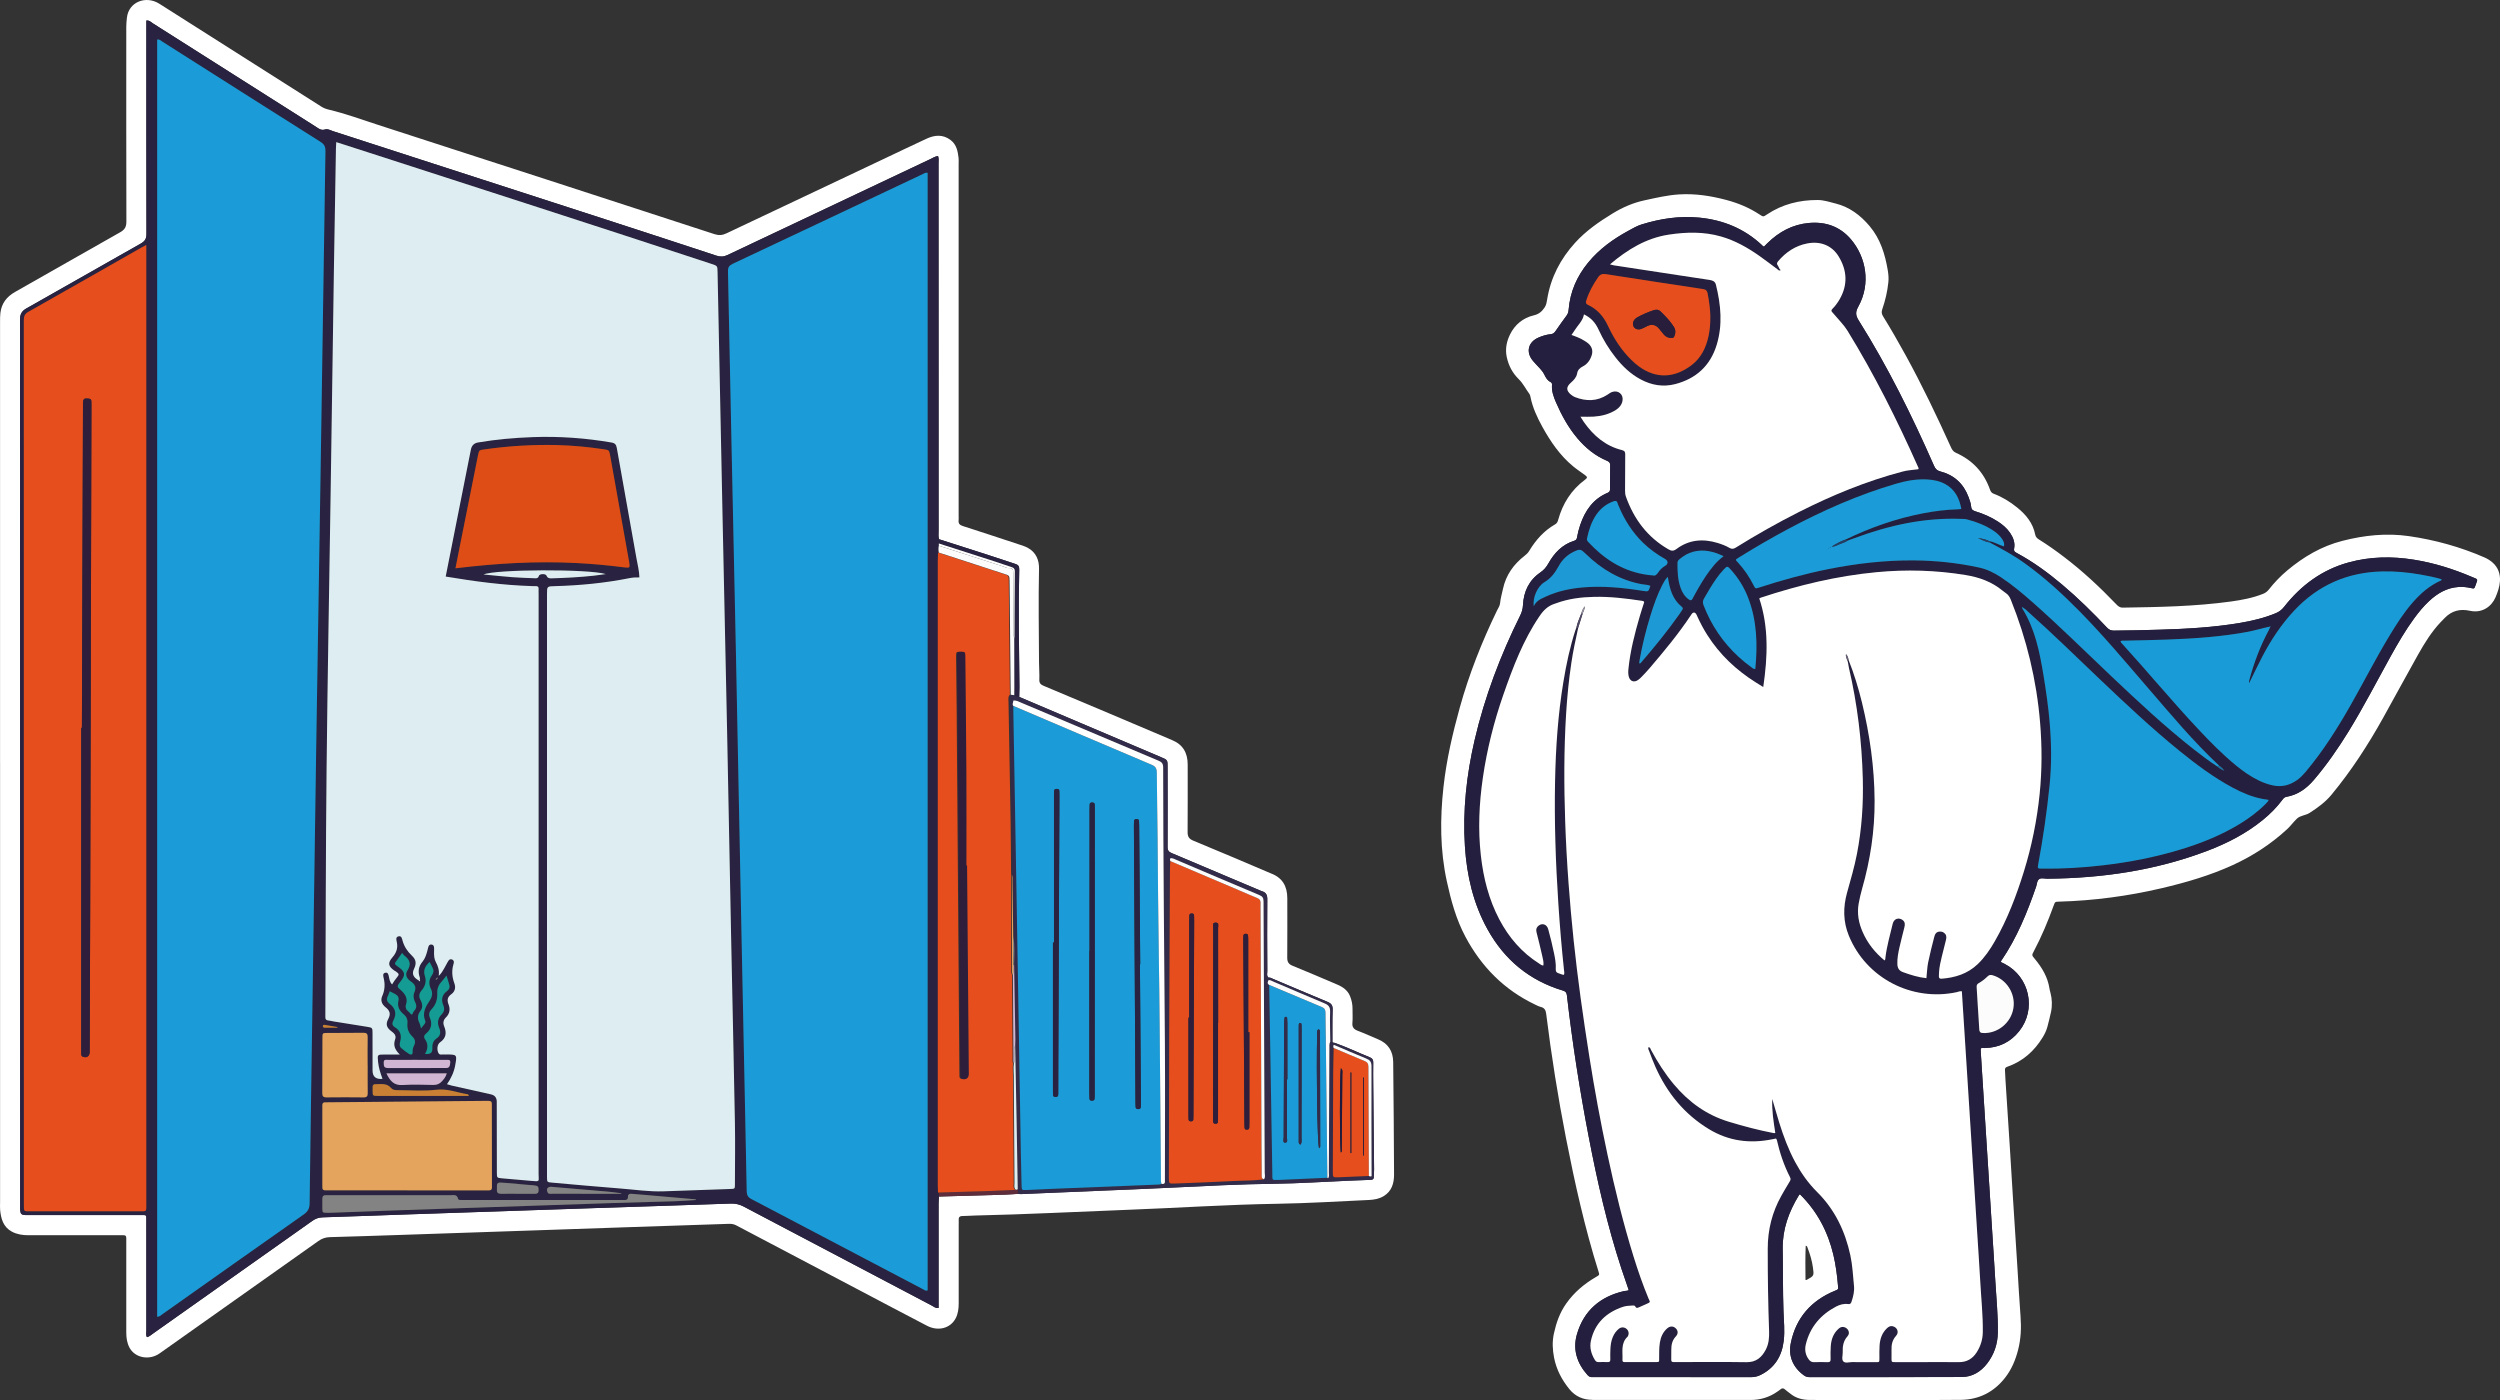
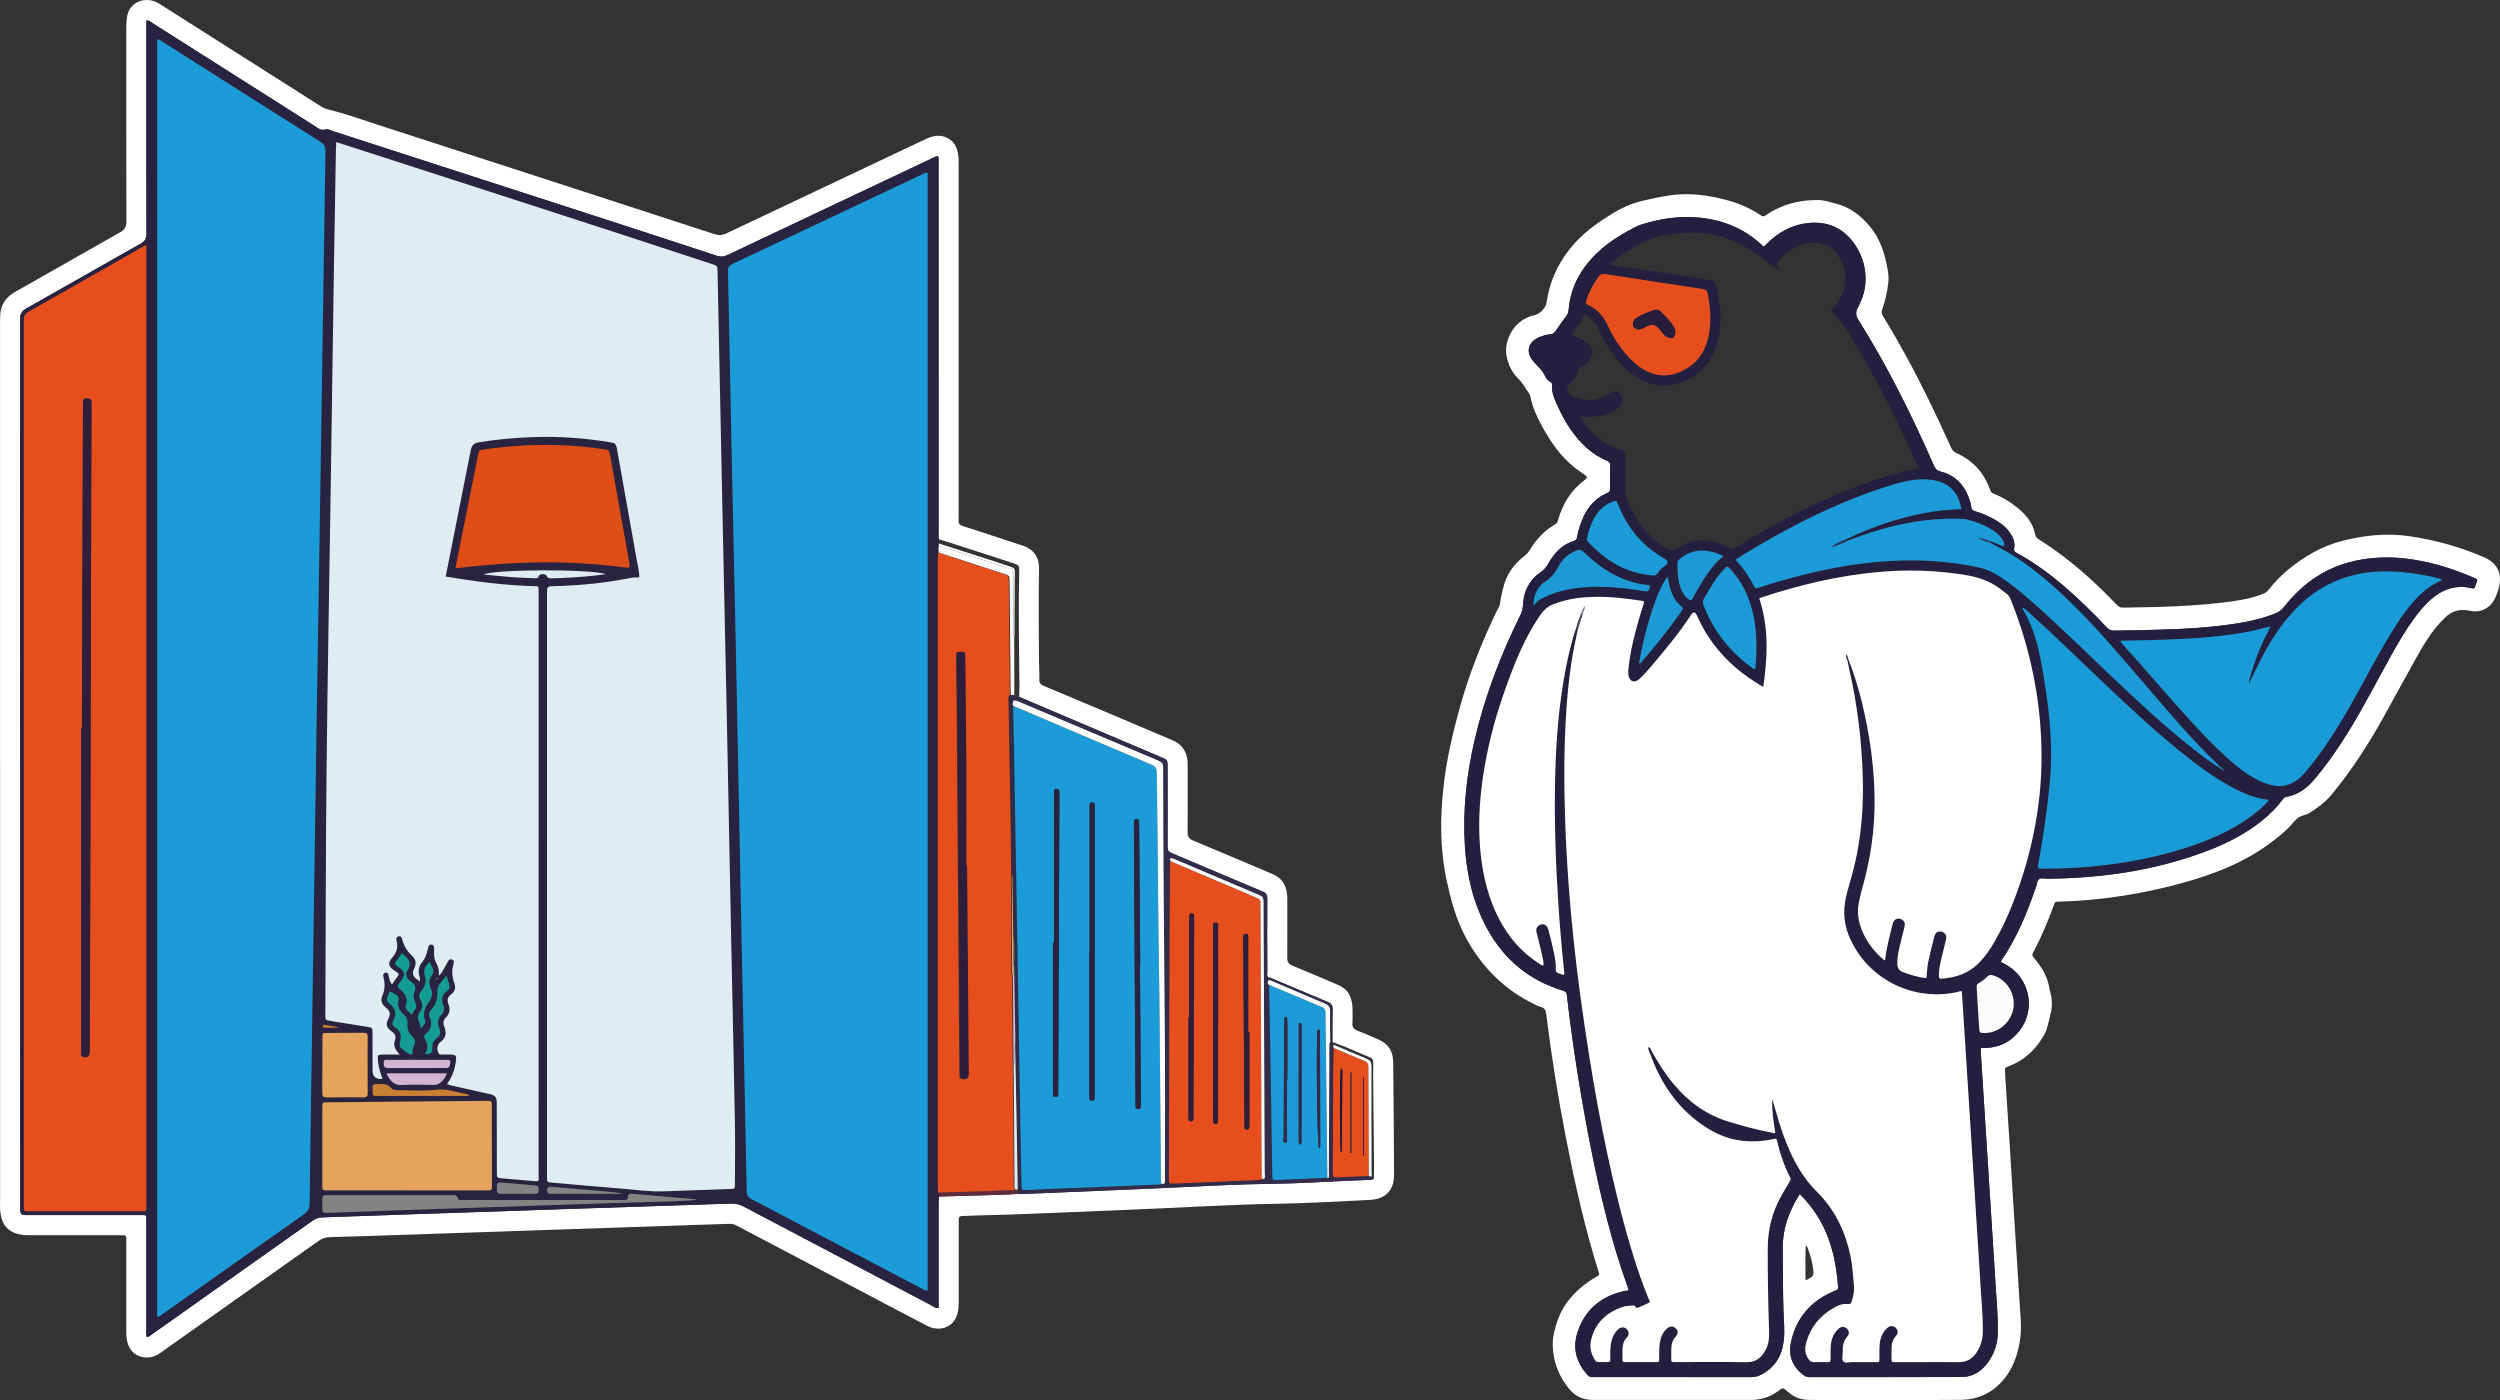
<svg xmlns="http://www.w3.org/2000/svg" id="Calque_2" data-name="Calque 2" viewBox="0 0 900 504">
  <rect x="0" y="0" width="900" height="504" fill="#333333" stroke="none" />
  <g id="Calque_1-2" data-name="Calque 1">
    <g>
      <g>
        <path d="M.02,274.58c0-52.91,0-105.83,0-158.74,0-1.05,0-2.12.12-3.16.41-3.48,2.26-5.88,5.34-7.61,12.62-7.11,25.16-14.36,37.79-21.46,1.69-.95,2.23-1.98,2.23-3.88-.07-23.4-.04-46.8-.04-70.2,0-1.05.12-2.1.23-3.15.6-5.66,6.81-8.14,11.71-5.01,9.99,6.37,20,12.7,30,19.05,9.43,5.98,18.86,11.97,28.28,17.96.84.53,1.72.86,2.69,1.09,6.03,1.43,11.84,3.58,17.72,5.48,40.4,13.07,80.78,26.19,121.15,39.35,1.58.51,2.84.39,4.29-.3,18.4-8.74,36.82-17.43,55.23-26.13,5.59-2.64,11.17-5.33,16.78-7.93,2.97-1.38,5.95-1.64,8.74.52,2.1,1.63,2.53,4.01,2.81,6.43.08.67.02,1.36.02,2.04,0,42.19,0,84.39,0,126.58,0,.6.06,1.21-.01,1.81-.13,1.2.43,1.7,1.54,2.06,6.89,2.21,13.77,4.49,20.64,6.76.93.31,1.88.61,2.73,1.08,2.97,1.63,4.11,4.41,4.04,7.57-.25,11.25-.05,22.49,0,33.74,0,2.04.2,4.08.11,6.11-.06,1.32.52,1.83,1.63,2.29,7.45,3.1,14.88,6.25,22.32,9.39,7.57,3.2,15.14,6.42,22.71,9.63.35.15.69.31,1.04.45,4,1.6,5.72,4.65,5.71,8.86-.02,8.08.05,16.15-.03,24.23-.02,1.67.47,2.5,2.07,3.16,8.93,3.67,17.8,7.48,26.69,11.25.42.18.83.37,1.25.53,4.14,1.56,5.89,4.65,5.88,8.96-.02,7.1.06,14.19-.02,21.29-.02,1.58.43,2.4,1.95,3.01,5.39,2.17,10.71,4.5,16.06,6.76,2.02.85,3.75,2.08,4.58,4.13.59,1.45.94,3.02.91,4.63-.03,1.66.12,3.33-.04,4.98-.17,1.68.58,2.4,2.04,2.94,2.4.9,4.72,2.01,7.09,2.97,3.73,1.51,5.51,4.32,5.55,8.25.13,13.51.27,27.02.31,40.53,0,3.11-.84,6-3.78,7.75-1.59.95-3.4,1.28-5.2,1.36-11.01.51-22.02,1.19-33.03,1.37-18.19.29-36.34,1.52-54.51,2.2-18.1.68-36.19,1.64-54.31,2.03-1.51.03-3.02.18-4.52.18-1.1,0-1.47.51-1.38,1.53.04.52,0,1.06,0,1.58,0,9.44,0,18.87,0,28.31,0,1.91-.22,3.8-1.13,5.48-1.92,3.56-6.28,4.67-10.24,2.62-8.5-4.42-16.97-8.9-25.45-13.37-14.42-7.59-28.84-15.17-43.25-22.78-.84-.44-1.67-.59-2.6-.56-12.52.42-25.05.83-37.57,1.25-10.34.35-20.67.71-31.01,1.06-16.75.57-33.5,1.14-50.24,1.7-8.3.28-16.6.56-24.9.78-1.58.04-2.87.51-4.17,1.43-19.02,13.49-38.08,26.93-57.11,40.42-3.61,2.56-8.79,1.71-10.82-2.03-.91-1.69-1.18-3.56-1.18-5.46,0-10.72.01-21.44,0-32.16,0-3.29.36-2.88-2.9-2.89-10.8-.02-21.59,0-32.39,0-2.06,0-4.07-.31-5.9-1.29-3.09-1.66-3.91-4.61-4.22-7.79-.09-.9-.02-1.81-.02-2.72,0-52.76,0-105.52,0-158.29ZM366.93,250.89c.02-1.21.08-2.41.07-3.62-.14-14.1-.41-28.2-.07-42.29.03-1.15-.39-1.63-1.38-1.95-3.15-1.02-6.28-2.09-9.43-3.11-6.01-1.94-12.03-3.86-18.05-5.79-.32-.96-.17-1.95-.17-2.92,0-44.15,0-88.3-.02-132.45,0-.85.16-1.74-.19-2.61-1.14.19-1.96.75-2.84,1.16-24.32,11.48-48.65,22.97-72.95,34.5-1.4.67-2.6.69-4.06.2-13.16-4.35-26.34-8.65-39.52-12.92-32.81-10.64-65.63-21.27-98.45-31.88-.92-.3-1.87-.93-2.83-.61-1.2.4-2.01-.09-2.9-.69-1.19-.8-2.41-1.54-3.62-2.31-18.46-11.72-36.92-23.44-55.4-35.14-.71-.45-1.34-1.21-2.43-1.07v2.54c0,24.76-.02,49.51.04,74.26,0,1.75-.53,2.64-2.06,3.5-13.73,7.73-27.38,15.59-41.11,23.31-1.76.99-2.34,2.1-2.34,4.09.05,106.34.04,212.68.04,319.02,0,.53-.03,1.06.02,1.58.12,1.33.45,1.64,1.85,1.73.53.03,1.06,0,1.58,0,12.98,0,25.97,0,38.95,0,.38,0,.75,0,1.13,0,2.08,0,1.88-.14,1.89,2,0,.38,0,.75,0,1.13,0,12.83,0,25.66.01,38.49,0,.77-.25,1.6.24,2.34.86-.24,1.41-.78,2.02-1.21,19.16-13.54,38.32-27.08,57.46-40.64,1.15-.81,2.29-1.24,3.73-1.29,10.41-.32,20.82-.73,31.23-1.08,22.33-.76,44.66-1.52,66.98-2.26,16.22-.54,32.44-1.04,48.66-1.62,1.73-.06,3.22.27,4.74,1.08,22.53,11.89,45.07,23.75,67.62,35.6.76.4,1.45,1.09,2.53.89,0-.87,0-1.7,0-2.52,0-11.62,0-23.25,0-34.87,0-.9.09-1.8.13-2.7,7.91-.23,15.83-.44,23.74-.69,1.58-.05,3.16-.19,4.73-.28.37.03.75.09,1.12.08,18-.84,36-1.44,54-2.32,12.48-.61,24.95-1.26,37.45-1.41,8.66-.1,17.32-.7,25.98-1.07,2.56-.11,5.12-.18,7.68-.3.87-.04,1.94.13,1.86-1.3.03-.83.08-1.65.08-2.48-.09-10.19-.2-20.37-.3-30.56-.02-2.64-.06-5.28,0-7.92.02-.98-.32-1.51-1.22-1.88-4.19-1.68-8.26-3.65-12.52-5.15-.31-.18-.83.07-.96-.47.01-3.84-.06-7.68.08-11.52.06-1.56-.49-2.27-1.88-2.84-6.53-2.69-13.02-5.49-19.54-8.23-.54-.23-1.07-.58-1.71-.51-.72-.69-.38-1.57-.39-2.36-.04-8.6-.1-17.2-.01-25.8.02-1.66-.51-2.52-2.01-2.95-.22-.06-.42-.16-.63-.25-10.54-4.46-21.07-8.94-31.62-13.37-1.06-.45-1.65-.85-1.64-2.22.07-9.58,0-19.16,0-28.74,0-2.62.04-2.63-2.28-3.62-9.63-4.1-19.27-8.18-28.9-12.27-7.41-3.15-14.82-6.3-22.22-9.45Z" fill="#fff" />
        <path d="M338.02,430.77c-.05.9-.13,1.8-.13,2.7,0,11.62,0,23.25,0,34.87,0,.83,0,1.66,0,2.52-1.07.2-1.77-.49-2.53-.89-22.55-11.85-45.09-23.71-67.62-35.6-1.52-.8-3.01-1.14-4.74-1.08-16.22.58-32.44,1.08-48.66,1.62-22.33.74-44.66,1.5-66.98,2.26-10.41.36-20.82.76-31.23,1.08-1.43.04-2.58.48-3.73,1.29-19.14,13.56-38.3,27.1-57.46,40.64-.61.43-1.15.97-2.02,1.21-.49-.74-.24-1.58-.24-2.34-.02-12.83-.01-25.66-.01-38.49,0-.38,0-.75,0-1.13,0-2.14.19-2-1.89-2-.38,0-.75,0-1.13,0-12.98,0-25.97,0-38.95,0-.53,0-1.06.02-1.58,0-1.4-.08-1.73-.4-1.85-1.73-.05-.52-.02-1.06-.02-1.58,0-106.34,0-212.68-.04-319.02,0-1.99.58-3.1,2.34-4.09,13.73-7.72,27.39-15.58,41.11-23.31,1.52-.86,2.06-1.75,2.06-3.5-.07-24.75-.04-49.51-.04-74.26v-2.54c1.09-.15,1.72.61,2.43,1.07,18.47,11.7,36.93,23.42,55.4,35.14,1.21.77,2.44,1.51,3.62,2.31.89.6,1.7,1.08,2.9.69.95-.32,1.91.32,2.83.61,32.82,10.62,65.64,21.24,98.45,31.88,13.18,4.28,26.36,8.57,39.52,12.92,1.47.49,2.66.47,4.06-.2,24.3-11.53,48.63-23.01,72.95-34.5.87-.41,1.69-.97,2.84-1.16.35.87.19,1.76.19,2.61,0,44.15,0,88.3.02,132.45,0,.97-.15,1.96.17,2.92-.03.51-.06,1.02-.09,1.53,0,.27.01.53.02.8-.17.83-.17,1.65,0,2.48-.03.98-.09,1.96-.09,2.94,0,74.92,0,149.83,0,224.75,0,.9.05,1.81.08,2.71.01.48.02.96.04,1.44ZM157.31,352.44c.22-.16.44-.32.14-.59-.02-.02-.26.22-.39.33-.15.13-.32.3-.15.46.19.17.31-.05.4-.21ZM150.73,352.97c.12.14.22.43.44.22.11-.11.03-.4.03-.61-.02-.22,0-.46-.07-.66-.73-2.09-.49-3.96.98-5.71.93-1.11,1.36-2.5,1.74-3.9.14-.51.22-1.03.4-1.53.16-.45.51-.77,1.02-.75.62.03.95.45,1,1.03.05.52.01,1.06,0,1.58-.03,1.3.03,2.62.65,3.75.79,1.45,1.31,2.92,1.03,4.94,1.01-.95,1.45-1.83,1.94-2.65.46-.78.87-1.59,1.3-2.38.34-.62.76-1.21,1.58-.86.68.29.72.91.53,1.54-.74,2.4-.57,4.74.3,7.09.55,1.48.18,2.93-1.11,3.85-1.45,1.03-1.59,2.17-.99,3.72.65,1.67.43,3.28-.91,4.59-.98.96-1.19,2.03-.67,3.29.94,2.28.7,4.22-1.51,5.75-1,.69-1.19,2.53-.6,3.76.48,1.02,1.46.44,2.21.59.22.04.45,0,.68,0,3.86,0,3.88.06,3.18,3.9-.45,2.47-1.47,4.69-2.96,6.8.66.19,1.16.37,1.67.49,4.71,1.06,9.41,2.11,14.12,3.16q2.12.47,2.13,2.64c.01,8.53.02,17.06.04,25.59,0,1.8.03,1.84,1.84,2.01,3.46.32,6.92.6,10.37.9,3.49.3,2.81.38,2.81-2.48.01-69.59.01-139.19.01-208.78,0-.6-.03-1.21,0-1.81.05-.81-.36-1.06-1.09-1.02-.38.02-.75,0-1.13-.01-10.48-.31-20.84-1.7-31.23-3.44,1.7-8.57,3.4-17.14,5.1-25.72,1.32-6.65,2.65-13.31,3.96-19.96q.44-2.23,2.57-2.59c6.56-1.11,13.17-1.69,19.81-1.93,9.46-.34,18.85.33,28.18,1.93,1.45.25,1.78.85,2.01,2.15,2.32,13.22,4.74,26.41,7.06,39.63.39,2.19.98,4.38,1.05,6.8-1.25-.02-2.36.02-3.46.24-8.9,1.78-17.9,2.66-26.97,2.9-2.84.07-2.84.04-2.84,2.91,0,69.59,0,139.19,0,208.78,0,.38,0,.75,0,1.13.04,1.78.04,1.76,1.9,1.92,8.04.69,16.08,1.48,24.13,2.08,5.34.4,10.65,1.24,16.03,1.04,8-.3,15.99-.56,23.99-.84,1.57-.06,1.6-.07,1.6-1.63.02-7.4.13-14.8,0-22.19-.38-21.36-.88-42.71-1.31-64.07-.52-25.73-.99-51.47-1.51-77.2-.53-26.11-1.12-52.22-1.66-78.33-.6-28.9-1.18-57.8-1.77-86.71-.04-2.19-.06-2.2-2.17-2.89-41.21-13.59-82.53-26.85-123.81-40.22-3.71-1.2-7.43-2.39-11.29-3.63-.04.85-.1,1.51-.11,2.17-.24,14.26-.5,28.53-.72,42.79-.41,27.32-.79,54.64-1.2,81.96-.49,32.9-1.11,65.81-1.45,98.72-.3,29.44-.3,58.87-.44,88.31,0,.38.01.76,0,1.13-.03.75.34,1.07,1.08,1.13.6.05,1.18.23,1.78.33,4.02.65,8.04,1.28,12.06,1.93,2.05.33,2.06.34,2.06,2.41.01,4.45,0,8.91.01,13.36q0,3.34,3.59,2.99c-.74-1.99-1.39-3.97-1.6-6.08-.26-2.68-.3-2.68,2.32-2.68,1.68,0,3.36,0,5.5,0-1.89-1.79-2.38-3.45-1.68-5.46.45-1.26-.21-2.09-1.24-2.83-1.82-1.31-2.28-2.58-1.26-4.47,1-1.86.6-3.04-.95-4.26-1.26-.99-1.93-2.4-1.21-4.01.97-2.17,1.07-4.36.5-6.63-.19-.74-.38-1.63.69-1.8.9-.15,1.06.68,1.2,1.34.21.99.31,2.03,1.17,2.87.57-.94,1.11-1.75,1.74-2.5.89-1.05.81-1.29-.34-2.13-.18-.13-.4-.21-.59-.34-2.23-1.54-2.44-2.75-.65-4.81,1.39-1.59,1.99-3.32,1.55-5.41-.16-.77-.52-1.83.59-2.11,1.14-.28,1.27.86,1.48,1.6.6,2.09,1.72,3.81,3.3,5.3,1.61,1.52,1.76,2.86.79,4.9q-1.02,2.15.96,3.59c.24.18.5.33.75.5ZM333.95,62.23c-.73-.18-1.17.19-1.63.4-22.84,10.79-45.67,21.59-68.53,32.35-1.29.61-1.73,1.32-1.7,2.73.44,19.92.8,39.84,1.22,59.76.54,26.26,1.14,52.51,1.67,78.77.68,33.27,1.31,66.55,1.97,99.82.43,21.73.88,43.46,1.33,65.19.19,9.2.4,18.41.55,27.61.02,1.35.43,2.15,1.69,2.81,20.51,10.74,40.99,21.54,61.49,32.31.57.3,1.1.84,1.96.58,0-134.11,0-268.23,0-402.32ZM56.58,474.03c.96-.01,1.47-.62,2.05-1.04,16.89-11.93,33.76-23.89,50.68-35.77,1.52-1.07,2.13-2.16,2.15-4.04.34-27.17.77-54.34,1.17-81.51.41-27.62.78-55.24,1.21-82.86.51-33.28,1.08-66.56,1.59-99.84.59-38.19,1.13-76.37,1.73-114.56.02-1.52-.37-2.45-1.71-3.29-19.08-12.04-38.11-24.15-57.16-36.23-.49-.31-.91-.82-1.71-.64v459.78ZM52.66,88.18c-.82.43-1.28.66-1.73.92-13.57,7.72-27.12,15.47-40.72,23.14-1.35.76-1.64,1.66-1.64,3.07.03,106.1.02,212.2.02,318.3,0,2.68-.09,2.44,2.47,2.44,12.91,0,25.81,0,38.72,0,3.21,0,2.88.38,2.88-2.92,0-114.03,0-228.05,0-342.08v-2.88ZM163.96,204.59c7.64-.92,14.91-1.59,22.2-1.92,7.09-.32,14.17-.34,21.26.02,5.8.29,11.58.83,17.34,1.57,1.99.26,2.03.14,1.74-1.88-.01-.07-.02-.15-.04-.22-2.27-12.76-4.55-25.51-6.83-38.27-.33-1.83-.41-1.88-2.29-2.16-5.6-.83-11.22-1.38-16.88-1.51-8.77-.2-17.49.32-26.16,1.57-1.84.26-1.86.28-2.24,2.17-2.09,10.41-4.17,20.83-6.25,31.25-.6,3.02-1.2,6.03-1.86,9.38ZM146.61,428.53c9.28,0,18.55,0,27.83,0,.53,0,1.06-.02,1.58,0,.74.01,1.13-.3,1.09-1.07-.02-.38,0-.75,0-1.13-.01-9.05-.01-18.1-.04-27.14,0-3.09.4-2.91-2.94-2.88-18.7.16-37.39.34-56.09.51-.3,0-.6.02-.9,0-.75-.03-1.12.31-1.09,1.07.01.53,0,1.06,0,1.58,0,8.82,0,17.64,0,26.46,0,.45.03.91,0,1.36-.05.84.27,1.28,1.16,1.23.53-.03,1.06,0,1.58,0,9.28,0,18.55,0,27.83,0ZM250.48,432.01c0-.08,0-.16,0-.24-5.85-.51-11.7-1.02-17.55-1.53-1.8-.16-3.61-.3-5.41-.45-.85-.07-1.51.07-1.47,1.15.03.93-.58,1.11-1.35,1.08-.38-.01-.75,0-1.13,0-18.72,0-37.44,0-56.16,0-.53,0-1.06,0-1.58-.02-.38,0-.86-.06-.95-.46-.35-1.65-1.63-1.26-2.7-1.26-14.57-.01-29.14,0-43.71,0-.38,0-.76.02-1.13,0-1-.06-1.33.45-1.31,1.38.03,1.06-.01,2.11,0,3.17.03,1.76.04,1.76,1.73,1.79.53,0,1.06,0,1.58-.02,7.01-.26,14.02-.54,21.03-.78,8.82-.31,17.65-.6,26.47-.9,8.97-.3,17.95-.61,26.92-.91,8.9-.3,17.8-.62,26.7-.9,7.47-.24,14.94-.41,22.4-.65,2.54-.08,5.07-.29,7.61-.44ZM132.36,383.54h-.01c0-3.39-.04-6.78.02-10.17.02-1.18-.39-1.57-1.55-1.55-4.37.06-8.74.02-13.11.06-1.56.01-1.61.06-1.62,1.7-.03,6.63-.01,13.26-.06,19.89,0,1.13.29,1.62,1.51,1.61,4.44-.05,8.89-.05,13.34,0,1.22.02,1.53-.45,1.51-1.58-.06-3.31-.02-6.63-.02-9.94ZM218.08,206.67c-6.15-1.9-39.78-1.75-44,.14,3.52.34,6.89.71,10.27.97,2.63.2,5.28.28,7.91.38.71.03,1.41.2,1.75-.89.23-.73,2.39-.8,2.7-.08.43,1.03,1.09,1.04,1.94,1.01,5.06-.15,10.1-.4,15.13-.95,1.31-.14,2.62-.35,4.29-.58ZM153.01,379.4q2.75.31,2.62-1.88c-.09-1.43.22-2.8,1.43-3.62,1.57-1.06,1.69-2.28,1.02-3.89-.73-1.75-.49-3.43.87-4.81.97-.98,1.18-2.02.64-3.29-.88-2.06-.48-3.83,1.38-5.18.76-.55,1.03-1.29.78-2.18-.3-1.07-.65-2.12-1.03-3.36-.68.86-1.19,1.6-1.8,2.25-1.1,1.17-1.59,2.54-1.51,4.12.11,2.22-.52,4.16-2.08,5.78-.81.84-1.07,1.86-.62,2.92.98,2.32.61,4.25-1.38,5.85-.68.55-.85,1.25-.33,2,1.15,1.66,1.16,3.36,0,5.28ZM140.32,356.85c-.3.77-.48,1.35-.75,1.88-.53,1.06-.25,1.91.63,2.58,2.17,1.67,2.72,3.67,1.38,6.13-.49.89-.44,1.77.54,2.35,2.07,1.23,2.56,3.02,1.93,5.23-.24.85-.28,1.7.42,2.31.9.78,1.86,1.53,2.89,2.14.52.31,1.24.26,1.18-.71-.06-.85.15-1.64.53-2.39.64-1.26.33-2.28-.66-3.24-1.31-1.28-1.93-2.87-1.74-4.7.15-1.41-.35-2.47-1.43-3.36-1.51-1.23-2.29-2.78-1.81-4.77.27-1.14-.15-1.9-1.15-2.41-.59-.31-1.18-.62-1.96-1.03ZM168.79,394.53c-.07-.59-.46-.61-.7-.65-3.65-.58-7.05-2.05-11-1.57-4.68.57-9.49.13-14.24.14-.8,0-1.57-.17-2.06-.77-1.56-1.9-3.67-1.33-5.65-1.37-.64-.01-.99.29-.99.94,0,.45-.02.9-.01,1.36.02,1.89.02,1.92,1.83,1.92,10.93,0,21.87,0,32.83,0ZM160.84,386.38c-7.3,0-14.4,0-21.73,0,1.29,2.78,2.73,4.42,5.81,4.22,3.68-.24,7.39-.11,11.09-.03,1.34.03,2.32-.42,3.16-1.39.64-.74,1.3-1.46,1.67-2.81ZM150.33,381.55c-3.54,0-7.08-.01-10.62.01-.68,0-1.59-.3-1.59.98,0,1.56.25,1.94,1.69,1.97,1.88.03,3.77,0,5.65,0,5.05,0,10.09.01,15.14-.01,1.05,0,1.4-.59,1.49-2,.07-1.13-.74-.93-1.37-.94-3.47-.02-6.93,0-10.4,0ZM144.76,343.05c-.68.97-1.23,1.77-1.81,2.55-1.04,1.37-1.04,1.39.4,2.41,2.57,1.82,2.74,2.94.84,5.32-1.37,1.71-1.39,1.78.28,3.25,1.48,1.31,2.36,2.92,1.76,4.8-.44,1.39,0,2.12.96,2.86.41.31.57.91,1.18.98.25-.46.42-.99.75-1.36.88-.97.96-1.92.35-3.08-.58-1.1-.79-2.4-.3-3.52.79-1.82.29-2.91-1.28-3.98-1.57-1.06-2.12-2.52-1.22-3.9,1.49-2.3.89-3.88-1.06-5.36-.29-.22-.48-.57-.84-1ZM154.67,346.31c-1.73,1.55-2.4,3.07-1.69,5.18.61,1.84.05,3.6-1.2,5.06-.96,1.11-1.12,2.21-.38,3.51.72,1.26.87,2.69-.03,3.85-1.13,1.46-1.15,2.83-.37,4.4.29.58.38,1.27.56,1.93.45-.58.8-1.06,1.19-1.51.33-.37.51-.79.32-1.24-1.21-2.85.21-5.17,1.66-7.35.91-1.37,1.07-2.73.43-4.02-.92-1.85-.78-3.47.36-5.08.63-.89.68-1.79.14-2.75-.33-.59-.61-1.2-1-1.97ZM186.35,429.76h0c2.1,0,4.21-.01,6.31,0,.83,0,1.22-.32,1.24-1.19.03-1.35-.19-1.68-1.64-1.85-1.56-.18-3.14-.19-4.71-.39-2.38-.3-4.78-.4-7.18-.61-1.05-.09-1.56.3-1.48,1.38.03.37.03.75,0,1.13-.11,1.19.48,1.57,1.6,1.54,1.95-.05,3.91-.01,5.86-.01ZM223.64,429.76c0-.06,0-.13,0-.19-1.62-.2-3.23-.45-4.85-.59-6.74-.59-13.48-1.15-20.22-1.72-1.35-.11-1.99.68-1.51,1.87.35.86,1.12.62,1.75.62,5.57.02,11.14.01,16.7.01,2.71,0,5.41,0,8.12,0ZM121.47,369.98c-.02-.09-.03-.18-.05-.27-1.46-.25-2.93-.51-4.39-.75-.38-.06-.8-.07-.82.45-.02.51.41.56.78.56,1.49.01,2.98,0,4.47,0Z" fill="#292241" />
        <path d="M479.68,375.01c.13.55.65.3.96.47-.15.22-.31.44-.46.65-.28.37-.22.75-.06,1.14-.06,3.01-.16,6.03-.18,9.04-.06,11.83-.1,23.67-.14,35.5,0,2.08.01,2.1,2.14,2.01,3.61-.14,7.23-.32,10.84-.47.31.22.64.22.99.11.28,0,.55.01.83.02.08,1.43-.99,1.26-1.86,1.3-2.56.12-5.12.19-7.68.3-8.66.37-17.32.96-25.98,1.07-12.5.15-24.98.8-37.45,1.41-18,.88-36,1.49-54,2.32-.37.02-.75-.05-1.12-.08-.03-.56-.07-1.12-.1-1.68-.13-8.06-.26-16.12-.4-24.18-.17-9.19-.35-18.38-.53-27.56.02-.75.07-1.5.06-2.25-.15-8.89-.3-17.79-.46-26.68.08-3.52.3-7.04-.29-10.54-.09-6.48-.17-12.97-.27-19.45-.01-.9.11-1.81-.22-2.69-.06-6.4-.08-12.8-.18-19.19-.23-14.3-.5-28.61-.75-42.91-.01-.88-.27-1.83.5-2.56.43.05.86.1,1.29.15.46.58,1.11.65,1.78.64,7.41,3.15,14.81,6.31,22.22,9.45,9.63,4.09,19.27,8.17,28.9,12.27,2.32.99,2.28,1,2.28,3.62,0,9.58.07,19.16,0,28.74,0,1.37.58,1.77,1.64,2.22,10.55,4.43,21.08,8.91,31.62,13.37.21.09.41.19.63.25,1.49.43,2.03,1.29,2.01,2.95-.09,8.6-.03,17.2.01,25.8,0,.79-.33,1.67.39,2.36,0,.31.02.62.03.93-.29.63-.59,1.25.24,1.73.38,22.67.75,45.35,1.13,68.02.04,2.22-.27,2.29,2.2,2.18,5.87-.24,11.74-.52,17.61-.78.06.04.12.1.19.12.05.02.14,0,.16-.02.39-.62.2-1.32.2-1.98.07-14.9.12-29.79.19-44.69,0-.82-.12-1.66.32-2.43.26,0,.52,0,.78,0ZM421.32,309.98c-.05.98-.13,1.96-.13,2.94-.1,19.24-.21,38.49-.28,57.73-.06,17.74-.09,35.47-.12,53.21,0,2.29,0,2.29,2.16,2.21,7.16-.29,14.33-.52,21.49-.92,3.53-.2,7.09-.06,10.6-.63.58-.75.26-1.61.26-2.4-.14-32.53-.31-65.06-.42-97.58,0-1.27-.34-1.83-1.51-2.31-10.09-4.23-20.15-8.53-30.22-12.81-.41-.18-.83-.41-1.27-.46-.9-.09-.71.51-.56,1.04ZM418.15,426.21c.65.09,1.24.08,1.23-.83,0-.53,0-1.06,0-1.58,0-16.22.11-32.43-.01-48.65-.25-32.96-.6-65.92-.62-98.88,0-1.45-.6-1.95-1.74-2.44-16.44-6.93-32.86-13.89-49.3-20.83-.88-.37-1.75-.88-2.88-.82,0,.66-.54,1.26-.05,1.94,0,.6,0,1.21.01,1.81.42,23.98.85,47.96,1.25,71.94.5,29.18.97,58.37,1.46,87.55.06,3.77.16,7.54.26,11.31.05,1.7.08,1.74,1.81,1.67,2.79-.1,5.57-.28,8.36-.39,12.74-.52,25.47-1.03,38.21-1.54.67-.03,1.36.03,2-.27Z" fill="#322b4a" />
-         <path d="M366.93,250.89c-.68.02-1.32-.06-1.78-.64.01-.9.04-1.79.03-2.69-.01-5.9-.03-11.8-.04-17.7.03-.22.08-.45.08-.67.04-7.83.06-15.65.13-23.48,0-.96-.38-1.31-1.21-1.57-1.94-.6-3.84-1.31-5.77-1.93-6.79-2.2-13.59-4.38-20.39-6.56.03-.51.06-1.02.09-1.53,6.02,1.93,12.04,3.85,18.05,5.79,3.15,1.02,6.28,2.09,9.43,3.11.99.32,1.41.8,1.38,1.95-.35,14.1-.08,28.2.07,42.29.01,1.21-.04,2.41-.07,3.62Z" fill="#292241" />
-         <path d="M494.61,423.48c-.28,0-.55-.01-.83-.02-.03-13.2-.09-26.4-.04-39.59,0-1.58-.56-2.25-1.92-2.8-3.91-1.57-7.77-3.28-11.64-4.93.15-.22.31-.44.46-.65,4.26,1.5,8.33,3.47,12.52,5.15.91.36,1.24.9,1.22,1.88-.05,2.64-.02,5.28,0,7.92.1,10.19.2,20.37.3,30.56,0,.83-.05,1.65-.08,2.48Z" fill="#322b4a" />
-         <path d="M366.4,428.12c.03.56.07,1.12.1,1.68-1.58.1-3.16.24-4.73.28-7.91.24-15.83.46-23.74.68-.01-.48-.02-.96-.04-1.44,5.49-.16,10.99-.3,16.48-.48,3.76-.13,7.52-.32,11.28-.48.22-.08.44-.16.65-.24Z" fill="#5f2c3b" />
+         <path d="M366.4,428.12c.03.56.07,1.12.1,1.68-1.58.1-3.16.24-4.73.28-7.91.24-15.83.46-23.74.68-.01-.48-.02-.96-.04-1.44,5.49-.16,10.99-.3,16.48-.48,3.76-.13,7.52-.32,11.28-.48.22-.08.44-.16.65-.24" fill="#5f2c3b" />
        <path d="M479.68,375.01c-.26,0-.52,0-.78,0-.04-3.61-.18-7.22-.06-10.83.05-1.66-.59-2.38-2.02-2.97-6.17-2.56-12.3-5.23-18.45-7.84-.54-.23-1.05-.61-1.7-.52,0-.31-.02-.62-.03-.93.64-.07,1.17.28,1.71.51,6.52,2.73,13.01,5.53,19.54,8.23,1.38.57,1.93,1.28,1.88,2.84-.15,3.83-.07,7.68-.08,11.52Z" fill="#322b4a" />
        <path d="M150.73,352.97c-.25-.17-.51-.32-.75-.5q-1.99-1.44-.96-3.59c.97-2.04.82-3.38-.79-4.9-1.58-1.49-2.7-3.21-3.3-5.3-.21-.75-.34-1.89-1.48-1.6-1.12.28-.75,1.34-.59,2.11.44,2.1-.16,3.82-1.55,5.41-1.79,2.06-1.58,3.27.65,4.81.19.13.41.21.59.34,1.16.84,1.23,1.07.34,2.13-.63.75-1.17,1.56-1.74,2.5-.85-.85-.96-1.88-1.17-2.87-.14-.66-.3-1.49-1.2-1.34-1.06.18-.87,1.06-.69,1.8.57,2.27.48,4.46-.5,6.63-.72,1.61-.05,3.02,1.21,4.01,1.55,1.22,1.95,2.4.95,4.26-1.01,1.89-.56,3.16,1.26,4.47,1.04.75,1.69,1.57,1.24,2.83-.71,2-.21,3.66,1.68,5.46-2.14,0-3.82,0-5.5,0-2.62,0-2.58,0-2.32,2.68.21,2.11.85,4.09,1.6,6.08q-3.58.34-3.59-2.99c0-4.45,0-8.91-.01-13.36,0-2.07-.01-2.08-2.06-2.41-4.02-.65-8.04-1.28-12.06-1.93-.6-.1-1.18-.28-1.78-.33-.74-.06-1.11-.38-1.08-1.13.01-.38,0-.75,0-1.13.13-29.44.13-58.88.44-88.31.34-32.91.96-65.81,1.45-98.72.41-27.32.79-54.64,1.2-81.96.22-14.26.47-28.53.72-42.79.01-.66.07-1.32.11-2.17,3.86,1.24,7.58,2.43,11.29,3.63,41.28,13.37,82.6,26.63,123.81,40.22,2.12.7,2.13.7,2.17,2.89.59,28.9,1.17,57.8,1.77,86.71.54,26.11,1.13,52.22,1.66,78.33.53,25.73,1,51.47,1.51,77.2.43,21.36.93,42.71,1.31,64.07.13,7.39.02,14.79,0,22.19,0,1.56-.04,1.58-1.6,1.63-8,.28-15.99.54-23.99.84-5.38.2-10.69-.64-16.03-1.04-8.05-.6-16.09-1.39-24.13-2.08-1.86-.16-1.87-.14-1.9-1.92,0-.38,0-.75,0-1.13,0-69.59,0-139.19,0-208.78,0-2.87,0-2.83,2.84-2.91,9.07-.24,18.07-1.12,26.97-2.9,1.1-.22,2.21-.26,3.46-.24-.08-2.42-.66-4.6-1.05-6.8-2.33-13.21-4.74-26.41-7.06-39.63-.23-1.3-.55-1.9-2.01-2.15-9.33-1.6-18.72-2.27-28.18-1.93-6.64.24-13.25.81-19.81,1.93q-2.13.36-2.57,2.59c-1.32,6.65-2.64,13.31-3.96,19.96-1.7,8.57-3.4,17.14-5.1,25.72,10.39,1.75,20.75,3.13,31.23,3.44.38.01.76.03,1.13.01.73-.04,1.14.21,1.09,1.02-.04.6,0,1.21,0,1.81,0,69.59,0,139.19-.01,208.78,0,2.86.68,2.78-2.81,2.48-3.46-.3-6.92-.57-10.37-.9-1.81-.17-1.83-.2-1.84-2.01-.02-8.53-.03-17.06-.04-25.59q0-2.16-2.13-2.64c-4.71-1.05-9.41-2.1-14.12-3.16-.51-.12-1.01-.29-1.67-.49,1.49-2.11,2.51-4.33,2.96-6.8.7-3.84.68-3.9-3.18-3.9-.23,0-.46.04-.68,0-.75-.14-1.72.43-2.21-.59-.58-1.23-.4-3.07.6-3.76,2.21-1.53,2.45-3.46,1.51-5.75-.52-1.26-.31-2.33.67-3.29,1.34-1.31,1.56-2.93.91-4.59-.6-1.55-.46-2.68.99-3.72,1.29-.92,1.66-2.37,1.11-3.85-.87-2.35-1.05-4.69-.3-7.09.2-.63.16-1.25-.53-1.54-.82-.34-1.24.24-1.58.86-.44.79-.84,1.6-1.3,2.38-.49.83-.93,1.7-1.94,2.65.28-2.02-.24-3.49-1.03-4.94-.62-1.14-.68-2.46-.65-3.75.01-.53.05-1.06,0-1.58-.05-.58-.37-1-1-1.03-.51-.03-.86.29-1.02.75-.17.49-.26,1.02-.4,1.53-.38,1.39-.81,2.79-1.74,3.9-1.47,1.75-1.71,3.62-.98,5.71.07.2.05.44.07.66-.16.13-.31.26-.47.39Z" fill="#ddedf1" />
        <path d="M333.95,62.23c0,134.09,0,268.22,0,402.32-.86.26-1.38-.28-1.96-.58-20.5-10.77-40.98-21.57-61.49-32.31-1.26-.66-1.66-1.46-1.69-2.81-.15-9.21-.36-18.41-.55-27.61-.44-21.73-.89-43.46-1.33-65.19-.66-33.27-1.29-66.55-1.97-99.82-.53-26.26-1.13-52.51-1.67-78.77-.41-19.92-.78-39.84-1.22-59.76-.03-1.42.41-2.12,1.7-2.73,22.86-10.75,45.69-21.56,68.53-32.35.46-.22.9-.59,1.63-.4Z" fill="#1b9bd7" />
        <path d="M56.58,474.03V14.25c.8-.18,1.22.33,1.71.64,19.05,12.08,38.09,24.19,57.16,36.23,1.34.85,1.74,1.77,1.71,3.29-.61,38.19-1.15,76.37-1.73,114.56-.51,33.28-1.08,66.56-1.59,99.84-.42,27.62-.8,55.24-1.21,82.86-.4,27.17-.83,54.34-1.17,81.51-.02,1.88-.63,2.97-2.15,4.04-16.92,11.88-33.79,23.84-50.68,35.77-.59.42-1.1,1.03-2.05,1.04Z" fill="#1b9bd7" />
        <path d="M52.66,88.18v2.88c0,114.03,0,228.05,0,342.08,0,3.29.33,2.91-2.88,2.92-12.91.01-25.81,0-38.72,0-2.56,0-2.47.24-2.47-2.44,0-106.1,0-212.2-.02-318.3,0-1.41.29-2.31,1.64-3.07,13.6-7.67,27.15-15.42,40.72-23.14.45-.25.91-.48,1.73-.92ZM29.49,262.01c-.08,0-.17,0-.25,0,0,38.63,0,77.26,0,115.9,0,.53-.01,1.06.01,1.58.02.38.1.72.53.9,1.39.58,2.45-.1,2.5-1.63.01-.38,0-.75,0-1.13.06-16,.13-31.99.18-47.99.16-61.12.3-122.23.45-183.35,0-.6,0-1.21-.02-1.81-.01-.63-.33-.9-.97-.98-1.66-.19-2,.06-2.05,1.71,0,.23,0,.45,0,.68-.13,38.71-.26,77.41-.39,116.12Z" fill="#e74e1d" />
        <path d="M365.44,428.36c-3.76.16-7.52.35-11.28.48-5.49.19-10.99.32-16.48.48-.03-.9-.08-1.81-.08-2.71,0-74.92,0-149.83,0-224.75,0-.98.06-1.96.09-2.94,7.88,2.56,15.77,5.13,23.65,7.7,1.77.58,1.77.59,1.81,2.51.01.53.01,1.06.02,1.58.13,13.13.26,26.25.39,39.38-.76.74-.51,1.69-.5,2.56.24,14.3.52,28.61.75,42.91.1,6.4.12,12.8.18,19.19.02,11.42.04,22.84.07,34.26,0,.67-.09,1.36.3,1.97.06,9.83.11,19.67.17,29.5,0,.82-.13,1.65.19,2.45-.24,1.42-.05,2.85-.04,4.28.07,12.86.16,25.73.26,38.59,0,.86-.32,1.83.52,2.54ZM347.85,311.57c-.08,0-.16,0-.24,0,0-11.09.05-22.19-.01-33.28-.08-13.88-.24-27.77-.37-41.65-.02-1.98-.06-2.01-1.52-2-1.46,0-1.54.06-1.53,1.78.05,6.11.15,12.22.2,18.34.34,43.69.66,87.38.99,131.07,0,.53.01,1.06.02,1.58,0,.4.1.72.52.89,1.39.58,2.53-.11,2.56-1.58,0-.23,0-.45,0-.68-.21-24.83-.41-49.65-.62-74.48Z" fill="#e74e1d" />
        <path d="M163.96,204.59c.67-3.35,1.26-6.37,1.86-9.38,2.08-10.42,4.16-20.83,6.25-31.25.38-1.89.4-1.91,2.24-2.17,8.68-1.25,17.39-1.77,26.16-1.57,5.67.13,11.28.68,16.88,1.51,1.88.28,1.96.33,2.29,2.16,2.28,12.76,4.55,25.51,6.83,38.27.01.07.03.15.04.22.29,2.02.25,2.13-1.74,1.88-5.76-.74-11.54-1.28-17.34-1.57-7.09-.36-14.17-.34-21.26-.02-7.3.33-14.57,1-22.2,1.92Z" fill="#df4d16" />
        <path d="M146.61,428.53c-9.28,0-18.55,0-27.83,0-.53,0-1.06-.03-1.58,0-.89.04-1.21-.4-1.16-1.23.03-.45,0-.9,0-1.36,0-8.82,0-17.64,0-26.46,0-.53.02-1.06,0-1.58-.02-.76.34-1.1,1.09-1.07.3.01.6,0,.9,0,18.7-.17,37.39-.35,56.09-.51,3.34-.03,2.93-.21,2.94,2.88.03,9.05.03,18.1.04,27.14,0,.38-.02.75,0,1.13.04.77-.36,1.08-1.09,1.07-.53-.01-1.06,0-1.58,0-9.28,0-18.55,0-27.83,0Z" fill="#e4a45e" />
        <path d="M250.48,432.01c-2.54.15-5.07.36-7.61.44-7.47.24-14.94.42-22.4.65-8.9.28-17.8.6-26.7.9-8.97.3-17.95.61-26.92.91-8.82.3-17.65.59-26.47.9-7.01.25-14.02.52-21.03.78-.53.02-1.06.03-1.58.02-1.7-.03-1.71-.03-1.73-1.79-.02-1.06.03-2.11,0-3.17-.02-.92.31-1.44,1.31-1.38.38.02.75,0,1.13,0,14.57,0,29.14,0,43.71,0,1.06,0,2.35-.39,2.7,1.26.09.4.56.45.95.46.53.01,1.06.02,1.58.02,18.72,0,37.44,0,56.16,0,.38,0,.76-.01,1.13,0,.76.02,1.38-.15,1.35-1.08-.04-1.08.62-1.23,1.47-1.15,1.8.15,3.61.3,5.41.45,5.85.51,11.7,1.02,17.55,1.53,0,.08,0,.16,0,.24Z" fill="#838384" />
        <path d="M132.36,383.54c0,3.31-.04,6.63.02,9.94.02,1.13-.29,1.6-1.51,1.58-4.44-.06-8.89-.05-13.34,0-1.22.01-1.52-.48-1.51-1.61.05-6.63.03-13.26.06-19.89,0-1.64.06-1.68,1.62-1.7,4.37-.04,8.74,0,13.11-.06,1.17-.02,1.57.38,1.55,1.55-.06,3.39-.02,6.78-.02,10.17h.01Z" fill="#e4a45e" />
        <path d="M363.85,250.1c-.13-13.13-.26-26.25-.39-39.38,0-.53,0-1.06-.02-1.58-.04-1.91-.03-1.93-1.81-2.51-7.88-2.57-15.76-5.13-23.65-7.7-.17-.83-.17-1.65,0-2.48,7.73,2.5,15.46,5,23.19,7.49.64.21,1.31.62,1.93.57,1.53-.12,1.66.63,1.66,1.88.02,6.93.1,13.86.18,20.79.01.9-.11,1.81.18,2.69.01,5.9.03,11.8.04,17.7,0,.9-.02,1.79-.03,2.69-.43-.05-.86-.1-1.29-.15Z" fill="#fcfcfd" />
        <path d="M218.08,206.67c-1.67.23-2.98.43-4.29.58-5.03.55-10.08.8-15.13.95-.85.03-1.51.01-1.94-1.01-.31-.72-2.47-.65-2.7.08-.34,1.09-1.04.92-1.75.89-2.64-.1-5.28-.18-7.91-.38-3.38-.26-6.75-.63-10.27-.97,4.22-1.89,37.85-2.03,44-.14Z" fill="#ddedf1" />
        <path d="M153.01,379.4c1.15-1.92,1.14-3.62,0-5.28-.52-.75-.35-1.45.33-2,1.98-1.6,2.35-3.53,1.38-5.85-.45-1.06-.19-2.08.62-2.92,1.56-1.62,2.18-3.56,2.08-5.78-.08-1.58.41-2.95,1.51-4.12.61-.65,1.12-1.39,1.8-2.25.38,1.24.74,2.29,1.03,3.36.25.89-.03,1.63-.78,2.18-1.86,1.35-2.26,3.12-1.38,5.18.54,1.27.33,2.3-.64,3.29-1.36,1.38-1.6,3.06-.87,4.81.67,1.61.55,2.83-1.02,3.89-1.21.82-1.52,2.19-1.43,3.62q.14,2.19-2.62,1.88Z" fill="#149b93" />
        <path d="M140.32,356.85c.78.41,1.37.72,1.96,1.03.99.52,1.41,1.28,1.15,2.41-.47,1.99.31,3.54,1.81,4.77,1.08.88,1.57,1.94,1.43,3.36-.19,1.83.43,3.43,1.74,4.7.99.96,1.3,1.98.66,3.24-.38.75-.59,1.54-.53,2.39.06.97-.65,1.02-1.18.71-1.03-.61-1.98-1.36-2.89-2.14-.7-.61-.66-1.46-.42-2.31.63-2.21.14-4-1.93-5.23-.97-.58-1.03-1.45-.54-2.35,1.35-2.47.79-4.46-1.38-6.13-.87-.67-1.16-1.52-.63-2.58.27-.53.44-1.11.75-1.88Z" fill="#149b93" />
        <path d="M168.79,394.53c-10.96,0-21.89,0-32.83,0-1.81,0-1.81-.03-1.83-1.92,0-.45.01-.9.01-1.36,0-.66.35-.96.99-.94,1.98.04,4.09-.52,5.65,1.37.49.6,1.26.77,2.06.77,4.75-.01,9.56.43,14.24-.14,3.95-.48,7.36.99,11,1.57.24.04.63.06.7.65Z" fill="#ca8034" />
        <path d="M160.84,386.38c-.37,1.35-1.03,2.07-1.67,2.81-.84.96-1.82,1.42-3.16,1.39-3.7-.08-7.41-.21-11.09.03-3.07.2-4.51-1.44-5.81-4.22,7.33,0,14.42,0,21.73,0Z" fill="#d0b6d3" />
        <path d="M150.33,381.55c3.47,0,6.93,0,10.4,0,.63,0,1.44-.19,1.37.94-.09,1.42-.44,2-1.49,2-5.05.03-10.09.01-15.14.01-1.88,0-3.77.02-5.65,0-1.44-.02-1.69-.41-1.69-1.97,0-1.27.91-.97,1.59-.98,3.54-.03,7.08-.01,10.62-.01Z" fill="#d0b6d3" />
        <path d="M144.76,343.05c.36.43.55.78.84,1,1.96,1.48,2.55,3.06,1.06,5.36-.89,1.38-.35,2.83,1.22,3.9,1.57,1.06,2.08,2.16,1.28,3.98-.49,1.12-.28,2.42.3,3.52.61,1.16.53,2.11-.35,3.08-.34.37-.51.9-.75,1.36-.61-.07-.77-.67-1.18-.98-.96-.74-1.41-1.47-.96-2.86.6-1.88-.28-3.5-1.76-4.8-1.67-1.47-1.64-1.54-.28-3.25,1.91-2.39,1.73-3.5-.84-5.32-1.45-1.03-1.44-1.04-.4-2.41.58-.78,1.13-1.58,1.81-2.55Z" fill="#149b93" />
        <path d="M154.67,346.31c.39.77.67,1.38,1,1.97.54.96.49,1.86-.14,2.75-1.15,1.62-1.29,3.23-.36,5.08.64,1.29.48,2.65-.43,4.02-1.45,2.18-2.87,4.5-1.66,7.35.19.45,0,.87-.32,1.24-.4.45-.74.94-1.19,1.51-.19-.66-.27-1.34-.56-1.93-.78-1.57-.76-2.94.37-4.4.9-1.16.74-2.59.03-3.85-.74-1.3-.57-2.4.38-3.51,1.26-1.46,1.81-3.22,1.2-5.06-.7-2.11-.04-3.63,1.69-5.18Z" fill="#149b93" />
        <path d="M186.35,429.76c-1.95,0-3.91-.04-5.86.01-1.13.03-1.71-.35-1.6-1.54.03-.37.03-.75,0-1.13-.08-1.09.43-1.48,1.48-1.38,2.39.21,4.8.31,7.18.61,1.57.2,3.15.21,4.71.39,1.46.16,1.68.5,1.64,1.85-.02.87-.41,1.2-1.24,1.19-2.1-.02-4.21,0-6.31,0h0Z" fill="#838384" />
        <path d="M223.64,429.76c-2.71,0-5.41,0-8.12,0-5.57,0-11.14,0-16.7-.01-.63,0-1.41.24-1.75-.62-.48-1.2.16-1.99,1.51-1.87,6.74.57,13.48,1.13,20.22,1.72,1.62.14,3.23.39,4.85.59,0,.06,0,.13,0,.19Z" fill="#838384" />
        <path d="M365.13,229.87c-.29-.88-.17-1.79-.18-2.69-.08-6.93-.17-13.86-.18-20.79,0-1.24-.13-2-1.66-1.88-.62.05-1.29-.36-1.93-.57-7.73-2.5-15.46-5-23.19-7.49,0-.27-.01-.53-.02-.8,6.8,2.19,13.59,4.37,20.39,6.56,1.93.62,3.84,1.33,5.77,1.93.82.26,1.22.6,1.21,1.57-.08,7.83-.09,15.65-.13,23.48,0,.22-.05.45-.08.67Z" fill="#fff" />
        <path d="M121.47,369.98c-1.49,0-2.98,0-4.47,0-.37,0-.8-.06-.78-.56.02-.53.44-.51.82-.45,1.47.24,2.93.5,4.39.75.02.09.03.18.05.27Z" fill="#ca8034" />
        <path d="M151.2,352.58c0,.21.07.5-.03.61-.21.21-.32-.08-.44-.22.16-.13.31-.26.47-.39Z" fill="#ddedf1" />
        <path d="M157.06,352.19c.14-.12.37-.35.39-.33.3.26.08.43-.14.59-.08-.09-.17-.17-.25-.25Z" fill="#838384" />
        <path d="M157.31,352.44c-.09.16-.2.38-.4.21-.17-.16,0-.33.14-.46.09.08.17.17.25.25Z" fill="#838384" />
        <path d="M418.15,426.21c-.64.29-1.33.24-2,.27-12.74.52-25.47,1.02-38.21,1.54-2.79.11-5.57.29-8.36.39-1.73.06-1.76.02-1.81-1.67-.11-3.77-.2-7.54-.26-11.31-.49-29.18-.97-58.37-1.46-87.55-.41-23.98-.83-47.96-1.25-71.94-.01-.6,0-1.21-.01-1.81,16.59,7.07,33.17,14.16,49.78,21.18,1.42.6,1.89,1.35,1.9,2.85.04,7.85.21,15.7.29,23.55.13,14.11.19,28.23.43,42.34.28,16.3.36,32.6.51,48.91.1,10.27.17,20.53.26,30.8,0,.83-.09,1.66.21,2.47ZM379.45,339.3h-.4c0,17.58,0,35.17,0,52.75,0,.68,0,1.36.02,2.04.01.55.3.79.85.8.62.01,1.03-.17,1.03-.86,0-.53.01-1.06.01-1.58,0-3.32,0-6.64.02-9.96.13-31.92.27-63.84.4-95.76,0-.68,0-1.36-.03-2.04-.03-.6-.49-.67-.97-.68-.52-.01-.88.17-.91.74-.02.53-.04,1.06-.04,1.58,0,17.66,0,35.32,0,52.97ZM410.38,347.13s.06,0,.09,0c-.13-16.68-.25-33.35-.38-50.03,0-.53-.02-1.06-.06-1.58-.04-.46-.35-.62-.78-.63-.47,0-.94.03-1,.64-.05.52-.05,1.05-.05,1.58.19,33.28.38,66.56.57,99.84,0,.53,0,1.06.05,1.58.05.55.44.75.94.75.5,0,.9-.21.93-.76.04-.68.03-1.36.03-2.04-.11-16.45-.23-32.9-.35-49.35ZM392.25,342.39h-.09c0,17.06,0,34.12,0,51.17,0,.68.02,1.36.06,2.03.03.44.34.64.77.63.46,0,.96-.02,1.02-.61.07-.6.06-1.2.06-1.81.02-34.19.03-68.38.04-102.58,0-.53,0-1.06-.03-1.58-.02-.57-.39-.74-.9-.75-.52,0-.89.15-.91.73-.02.6-.04,1.21-.04,1.81,0,16.98,0,33.97,0,50.95Z" fill="#1b9bd7" />
        <path d="M455.04,424.52c-3.51.57-7.07.43-10.6.63-7.16.4-14.32.63-21.49.92-2.15.09-2.16.08-2.16-2.21.04-17.74.06-35.47.12-53.21.07-19.24.18-38.49.28-57.73,0-.98.09-1.96.13-2.94,8.19,3.48,16.37,6.96,24.56,10.44,2.22.94,4.42,1.94,6.66,2.83.91.36,1.31.88,1.26,1.86-.05.98,0,1.96,0,2.94.11,28.3.23,56.59.34,84.89.01,3.24.04,6.49.08,9.73,0,.71-.25,1.58.82,1.84ZM428.12,366.35c-.09,0-.18,0-.27,0,0,11.61,0,23.22,0,34.83,0,.6-.02,1.21.03,1.81.04.58.46.71.96.7.42-.01.73-.2.76-.65.04-.53.04-1.05.04-1.58.09-23.37.18-46.74.27-70.1,0-.6-.01-1.21-.04-1.81-.02-.44-.27-.68-.71-.69-.47-.01-.94.04-.98.64-.05.68-.05,1.35-.05,2.03,0,11.61,0,23.22,0,34.83ZM449.77,371.59c-.13,0-.27,0-.4,0,0-10.94,0-21.88,0-32.82,0-.68,0-1.36-.07-2.03-.04-.45-.41-.58-.82-.58-.41,0-.78.12-.83.57-.07.6-.07,1.2-.07,1.8.14,22.03.28,44.06.42,66.09,0,.45.02.9.05,1.36.03.44.27.68.72.69.49,0,.92-.09.97-.68.04-.52.04-1.05.04-1.58,0-10.94,0-21.88,0-32.82ZM438.5,368.21h.03c0-11.4,0-22.79-.02-34.19,0-.71.47-1.89-.88-1.89-1.35,0-.88,1.18-.88,1.89-.03,22.87-.04,45.74-.05,68.61,0,.45,0,.91.06,1.35.07.44.43.56.84.56.41,0,.79-.13.83-.57.07-.67.06-1.36.06-2.03,0-11.25,0-22.49,0-33.74Z" fill="#e74e1d" />
        <path d="M477.85,424c-5.87.26-11.74.54-17.61.78-2.48.1-2.17.03-2.2-2.18-.38-22.67-.75-45.35-1.13-68.02,6.31,2.65,12.62,5.32,18.94,7.95.99.41,1.34,1.03,1.33,2.07,0,3.01.07,6.02.11,9.04.19,16.79.37,33.58.56,50.37ZM463.31,388.58h.15c0-6.78,0-13.57,0-20.35,0-.6-.04-1.2-.09-1.8-.02-.25-.25-.38-.47-.37-.22.01-.45.12-.47.39-.06.67-.14,1.35-.14,2.02-.06,13.65-.13,27.29-.16,40.94,0,.69-.42,1.92.46,1.95,1.19.04.7-1.26.7-1.96.05-6.94.03-13.87.03-20.81ZM468.18,412.08c.59-.84.36-1.69.36-2.5.03-12.88.03-25.76.04-38.64,0-.6.01-1.21-.02-1.81-.02-.34.04-.82-.46-.86-.53-.04-.51.42-.55.78-.02.22-.01.45-.01.68,0,13.63-.01,27.27,0,40.9,0,.48-.17,1.06.64,1.45ZM474.86,413.35c.25-.28.43-.39.42-.5-.02-13.5-.05-27-.09-40.5,0-.52.11-1.06-.17-1.55-.04-.06-.08-.14-.14-.17-.06-.03-.15-.01-.38-.03-.45.38-.31,1-.33,1.56-.33,13.82.06,39.55.68,41.18Z" fill="#1b9bd7" />
        <path d="M492.79,423.35c-3.61.16-7.23.33-10.84.47-2.12.08-2.14.06-2.14-2.01.04-11.83.08-23.67.14-35.5.02-3.01.12-6.03.18-9.04,3.67,1.55,7.33,3.13,11.02,4.64,1.03.42,1.48.98,1.49,2.16.02,13.09.1,26.19.16,39.28ZM482.71,414.96c.49-.4.34-.96.34-1.47.02-1.73.01-3.46.03-5.2.06-7.15.13-14.31.17-21.46,0-.74.3-1.61-.53-2.28-.47,2.36-.45,28.82,0,30.41ZM486.18,415.11h.3c0-9.68,0-19.35,0-29.03-.1,0-.2,0-.3,0v29.03ZM491.03,387.9l-.31.1v27.97c.1,0,.21,0,.31,0v-28.06Z" fill="#e74e1d" />
        <path d="M418.15,426.21c-.3-.8-.2-1.64-.21-2.47-.09-10.27-.16-20.53-.26-30.8-.15-16.3-.23-32.61-.51-48.91-.24-14.11-.3-28.23-.43-42.34-.07-7.85-.25-15.7-.29-23.55,0-1.5-.48-2.25-1.9-2.85-16.61-7.02-33.19-14.11-49.78-21.18-.49-.68.06-1.28.05-1.94,1.13-.07,2,.45,2.88.82,16.44,6.93,32.86,13.9,49.3,20.83,1.15.48,1.74.99,1.74,2.44.03,32.96.37,65.92.62,98.88.12,16.22.02,32.43.01,48.65,0,.53-.01,1.06,0,1.58,0,.9-.58.91-1.23.83Z" fill="#fff" />
        <path d="M455.04,424.52c-1.07-.26-.81-1.13-.82-1.84-.04-3.24-.07-6.49-.08-9.73-.12-28.3-.23-56.59-.34-84.89,0-.98-.06-1.96,0-2.94.05-.97-.34-1.5-1.26-1.86-2.24-.89-4.44-1.89-6.66-2.83-8.18-3.48-16.37-6.96-24.56-10.44-.15-.53-.34-1.13.56-1.04.43.05.85.28,1.27.46,10.07,4.28,20.13,8.58,30.22,12.81,1.16.49,1.5,1.04,1.51,2.31.11,32.53.28,65.06.42,97.58,0,.8.32,1.66-.26,2.4Z" fill="#fcfcfd" />
        <path d="M477.85,424c-.19-16.79-.37-33.58-.56-50.37-.03-3.01-.11-6.02-.11-9.04,0-1.04-.34-1.66-1.33-2.07-6.33-2.62-12.63-5.29-18.94-7.95-.83-.47-.54-1.1-.24-1.73.65-.09,1.16.29,1.7.52,6.15,2.61,12.28,5.28,18.45,7.84,1.43.59,2.07,1.31,2.02,2.97-.12,3.61.03,7.22.06,10.83-.44.77-.31,1.61-.32,2.43-.06,14.9-.12,29.79-.19,44.69,0,.66.19,1.35-.2,1.98-.02.03-.11.04-.16.02-.07-.02-.13-.08-.19-.12Z" fill="#fcfcfd" />
        <path d="M492.79,423.35c-.06-13.09-.14-26.19-.16-39.28,0-1.18-.45-1.74-1.49-2.16-3.69-1.51-7.35-3.08-11.02-4.64-.16-.39-.23-.77.06-1.14,3.88,1.65,7.73,3.36,11.64,4.93,1.36.55,1.93,1.21,1.92,2.8-.05,13.2,0,26.4.04,39.59-.35.11-.68.12-.99-.11Z" fill="#fcfcfd" />
        <path d="M365.74,428.36c-.84-.71-.51-1.68-.52-2.54-.11-12.86-.19-25.73-.26-38.59,0-1.43-.2-2.85.04-4.28.32-.86.1-1.76.17-2.63.11-1.31-.24-2.66.29-3.94.18,9.19.36,18.38.53,27.56.15,8.06.27,16.12.4,24.18-.22.08-.44.16-.65.24Z" fill="#ddedf1" />
        <path d="M365.47,376.38c-.53,1.28-.18,2.63-.29,3.94-.07.88.15,1.77-.17,2.63-.31-.8-.18-1.63-.19-2.45-.07-9.83-.12-19.67-.17-29.5.27-1.21.08-2.44.16-3.66.09.03.18.07.27.1.15,8.89.31,17.79.46,26.68.01.75-.04,1.5-.06,2.25Z" fill="#d0b6d3" />
        <path d="M364.8,347.35c-.08,1.22.11,2.45-.16,3.66-.39-.61-.29-1.31-.3-1.97-.03-11.42-.05-22.84-.07-34.26.33.87.21,1.79.22,2.69.1,6.48.18,12.96.27,19.45-.2,3.48-.03,6.96.03,10.44Z" fill="#e4a45e" />
        <path d="M364.8,347.35c-.06-3.48-.23-6.96-.03-10.44.59,3.5.38,7.02.29,10.54-.09-.03-.18-.07-.27-.1Z" fill="#838384" />
        <path d="M29.49,262.01c.13-38.71.26-77.41.39-116.12,0-.23,0-.45,0-.68.05-1.65.39-1.9,2.05-1.71.65.07.96.35.97.98.01.6.02,1.21.02,1.81-.15,61.12-.3,122.23-.45,183.35-.04,16-.12,31.99-.18,47.99,0,.38,0,.75,0,1.13-.05,1.53-1.11,2.21-2.5,1.63-.43-.18-.51-.52-.53-.9-.03-.53-.01-1.06-.01-1.58,0-38.63,0-77.26,0-115.9.08,0,.17,0,.25,0Z" fill="#2e1e3b" />
        <path d="M348.15,311.57c.21,24.83.41,49.65.62,74.48,0,.23.01.45,0,.68-.04,1.47-1.17,2.16-2.56,1.58-.42-.17-.52-.49-.52-.89,0-.53-.01-1.06-.02-1.58-.33-43.69-.66-87.38-.99-131.07-.05-6.11-.15-12.22-.2-18.34-.01-1.72.07-1.77,1.53-1.78,1.46,0,1.5.02,1.52,2,.13,13.88.29,27.77.37,41.65.06,11.09.01,22.18.01,33.28.08,0,.16,0,.24,0Z" fill="#2e1e3b" />
        <path d="M379.45,339.3c0-17.66,0-35.32,0-52.97,0-.53.01-1.06.04-1.58.03-.57.39-.76.91-.74.48.01.93.08.97.68.04.68.03,1.36.03,2.04-.13,31.92-.27,63.84-.4,95.76-.01,3.32-.01,6.64-.02,9.96,0,.53-.01,1.06-.01,1.58,0,.7-.41.88-1.03.86-.55-.01-.84-.25-.85-.8-.01-.68-.02-1.36-.02-2.04,0-17.58,0-35.17,0-52.75h.4Z" fill="#292241" />
        <path d="M410.38,347.13c.12,16.45.23,32.9.35,49.35,0,.68.01,1.36-.03,2.04-.03.55-.43.76-.93.76-.5,0-.89-.2-.94-.75-.05-.52-.05-1.05-.05-1.58-.19-33.28-.38-66.56-.57-99.84,0-.53,0-1.06.05-1.58.06-.61.53-.64,1-.64.42,0,.74.17.78.63.04.52.06,1.05.06,1.58.13,16.68.26,33.35.38,50.03-.03,0-.06,0-.09,0Z" fill="#292241" />
        <path d="M392.25,342.39c0-16.98,0-33.97,0-50.95,0-.6.01-1.21.04-1.81.02-.58.4-.73.91-.73.52,0,.88.18.9.75.02.53.03,1.06.03,1.58-.01,34.19-.03,68.38-.04,102.58,0,.6,0,1.21-.06,1.81-.07.6-.56.61-1.02.61-.43,0-.74-.19-.77-.63-.05-.68-.06-1.35-.06-2.03,0-17.06,0-34.12,0-51.17h.09Z" fill="#292241" />
        <path d="M428.12,366.35c0-11.61,0-23.22,0-34.83,0-.68,0-1.36.05-2.03.04-.61.51-.66.98-.64.44.01.7.25.71.69.03.6.04,1.2.04,1.81-.09,23.37-.18,46.74-.27,70.1,0,.53,0,1.06-.04,1.58-.03.45-.34.64-.76.65-.5.01-.92-.13-.96-.7-.04-.6-.03-1.2-.03-1.81,0-11.61,0-23.22,0-34.83.09,0,.18,0,.27,0Z" fill="#2e1e3b" />
        <path d="M449.77,371.59c0,10.94,0,21.88,0,32.82,0,.53,0,1.06-.04,1.58-.05.59-.49.69-.97.68-.45,0-.69-.25-.72-.69-.03-.45-.04-.9-.05-1.36-.14-22.03-.28-44.06-.42-66.09,0-.6,0-1.21.07-1.8.05-.45.42-.57.83-.57.41,0,.78.13.82.58.07.67.07,1.35.07,2.03,0,10.94,0,21.88,0,32.82.13,0,.27,0,.4,0Z" fill="#2e1e3b" />
        <path d="M438.5,368.21c0,11.25,0,22.49,0,33.74,0,.68,0,1.36-.06,2.03-.05.44-.42.57-.83.57-.41,0-.77-.12-.84-.56-.07-.44-.06-.9-.06-1.35,0-22.87.02-45.74.05-68.61,0-.71-.47-1.89.88-1.89,1.35,0,.88,1.18.88,1.89.03,11.4.02,22.79.02,34.19h-.03Z" fill="#2e1e3b" />
        <path d="M463.31,388.58c0,6.94.02,13.87-.03,20.81,0,.7.49,2-.7,1.96-.87-.03-.46-1.26-.46-1.95.03-13.65.09-27.29.16-40.94,0-.67.08-1.35.14-2.02.02-.26.26-.38.47-.39.22-.01.45.12.47.37.05.6.09,1.2.09,1.8,0,6.78,0,13.57,0,20.35h-.15Z" fill="#322b4a" />
        <path d="M468.18,412.08c-.81-.39-.64-.97-.64-1.45,0-13.63,0-27.27,0-40.9,0-.23-.01-.45.01-.68.04-.36.02-.83.55-.78.5.04.44.52.46.86.03.6.02,1.2.02,1.81,0,12.88-.02,25.76-.04,38.64,0,.8.23,1.66-.36,2.5Z" fill="#322b4a" />
        <path d="M474.86,413.35c-.62-1.62-1.01-27.35-.68-41.18.01-.55-.13-1.17.33-1.56.23.01.32,0,.38.03.06.03.1.1.14.17.28.49.17,1.03.17,1.55.04,13.5.07,27,.09,40.5,0,.11-.18.22-.42.5Z" fill="#322b4a" />
        <path d="M482.7,414.96c-.45-1.59-.47-28.05,0-30.41.83.67.53,1.54.53,2.28-.04,7.15-.11,14.31-.17,21.46-.01,1.73,0,3.47-.03,5.2,0,.51.15,1.07-.34,1.47Z" fill="#1f1a3c" />
        <path d="M486.18,415.11v-29.03c.1,0,.2,0,.3,0,0,9.68,0,19.35,0,29.03h-.3Z" fill="#2e1e3b" />
        <path d="M491.03,387.9v28.06c-.1,0-.21,0-.31,0v-27.97l.31-.1Z" fill="#2e1e3b" />
      </g>
      <path d="M573.31,503.95c-3.37-.01-6.19-1.2-8.38-3.91-2.7-3.35-4.62-6.99-5.46-11.26-.57-2.93-.7-5.77-.07-8.69.85-3.88,2.11-7.52,4.45-10.83,2.86-4.05,6.51-7.11,10.75-9.57,1.23-.71,1.25-.71.87-1.92-4.95-15.74-8.53-31.82-11.7-47.99-2.9-14.85-5.28-29.79-7.14-44.8-.16-1.31-.61-2.17-1.97-2.49-.7-.17-1.36-.53-2.02-.84-11.12-5.3-19.31-13.59-25.08-24.4-3.34-6.27-5.19-13.04-6.69-19.92-2.47-11.29-2.48-22.67-1.21-34.08,1.07-9.69,3.27-19.17,5.87-28.55,3.35-12.07,7.95-23.66,13.4-34.92.41-.86,1.01-1.66,1.1-2.63.16-1.75.67-3.42,1.03-5.12,1.07-5.02,3.86-8.92,7.87-12.01.63-.49,1.17-1.01,1.59-1.71,2.36-3.91,5.32-7.26,9.33-9.55.67-.38.91-.93,1.09-1.6,1.62-5.88,4.71-10.78,9.65-14.45.97-.72.93-1.01-.06-1.74-1.41-1.03-2.87-1.99-4.21-3.1-4.72-3.9-8.11-8.87-11.04-14.16-1.9-3.45-3.57-7.02-4.33-10.93-.06-.32-.15-.68-.34-.94-1.31-1.74-2.24-3.75-3.83-5.31-2.25-2.21-3.68-4.85-4.35-8.01-.63-2.96-.01-5.69,1.21-8.17,1.73-3.5,4.68-5.94,8.56-6.84,1.82-.42,2.92-1.39,3.89-2.86.6-.91.73-1.89.89-2.86,1.26-7.85,4.77-14.59,10.09-20.43,3.9-4.29,8.62-7.55,13.53-10.55,3.58-2.18,7.36-3.83,11.49-4.71,4.07-.88,8.11-1.84,12.29-2.11,5.8-.37,11.43.49,17.02,1.97,4.28,1.13,8.31,2.8,12.01,5.23,1.39.92,1.39.9,2.72,0,5.51-3.69,11.66-5.2,18.21-5.19,2.21,0,4.32.71,6.45,1.25,5.06,1.27,8.98,4.23,12.29,8.16,3.88,4.61,5.54,10.1,6.52,15.87.24,1.44.37,2.9.21,4.37-.35,3.32-1.1,6.54-2.19,9.68-.33.95-.25,1.65.27,2.5,2.87,4.64,5.58,9.38,8.21,14.16,5.87,10.71,11.14,21.72,16.17,32.85.41.92.81,1.7,1.89,2.18,5.95,2.64,10.07,7.06,12.23,13.22.27.76.61,1.23,1.38,1.52,3.09,1.15,5.86,2.88,8.41,4.94,3.17,2.56,5.7,5.6,6.5,9.75.17.87.68,1.34,1.38,1.78,3.11,1.93,6.09,4.05,9,6.27,6.74,5.12,12.9,10.88,18.75,16.98.67.69,1.27,1.28,2.41,1.26,13-.2,26-.42,38.91-2.2,3.96-.55,7.88-1.28,11.62-2.78.81-.33,1.44-.79,1.99-1.48,1.99-2.53,4.2-4.85,6.67-6.92,5.89-4.93,12.34-8.74,19.9-10.67,7.9-2.02,15.84-2.85,23.91-1.69,9.39,1.36,18.48,3.87,27.2,7.67,1.05.46,2,1.05,2.85,1.78,2.06,1.77,2.89,4.19,2.72,6.78-.13,1.99-.81,3.97-1.61,5.83-1.42,3.31-4.86,5.78-9.17,4.82-3.57-.79-6.55-.04-9.09,2.57-.51.52-1.03,1.04-1.53,1.57-3.27,3.47-5.75,7.5-8.07,11.62-4.24,7.55-8.36,15.18-12.57,22.75-5.43,9.75-11.48,19.09-18.61,27.71-2.23,2.69-4.98,4.68-7.88,6.54-1.43.92-3.32.89-4.55,2.06-1.26,1.19-2.28,2.64-3.56,3.82-5.8,5.35-12.33,9.59-19.5,12.88-8.22,3.77-16.84,6.28-25.62,8.34-12.15,2.85-24.44,4.49-36.91,4.84-1.48.04-1.49.03-2,1.44-2.04,5.61-4.32,11.11-7.12,16.39-.77,1.45-.77,1.46.29,2.73,2.63,3.16,4.71,6.59,5.33,10.74.08.5.22.99.35,1.48.61,2.33.69,4.67.19,7.02-.38,1.76-.83,3.5-1.28,5.24-.36,1.37-.98,2.63-1.72,3.84-3.03,4.97-7.17,8.63-12.71,10.56-.65.23-.9.53-.85,1.21.09,1.18.1,2.36.18,3.54.51,7.97,1.04,15.94,1.55,23.92.39,6.18.75,12.35,1.14,18.53.53,8.42,1.08,16.84,1.62,25.27.37,5.78.67,11.57,1.11,17.35.32,4.13.15,8.16-.9,12.21-.93,3.6-2.32,6.9-4.6,9.85-4.06,5.26-9.51,7.98-16.01,8.04-18.07.16-36.14.07-54.21.04-2.63,0-5.13-.57-7.22-2.33-.56-.47-1.21-.84-1.73-1.35-.65-.63-1.22-.65-1.88-.04-.29.27-.63.47-.95.69-2.89,2.05-6.13,3.02-9.66,3.03-9.34.02-18.69,0-28.03,0-9.63,0-19.25.02-28.88-.01ZM720.43,345.91c5.64-8.24,9.35-17.39,12.59-26.76.32-.93.27-2.18,1.16-2.71.79-.47,1.87-.09,2.82-.1,19.73-.16,39-2.97,57.52-9.99,7.24-2.74,14.07-6.25,20.11-11.17,2.63-2.14,5.01-4.53,7.03-7.25.38-.51.74-.94,1.43-1.06,4.15-.71,7.31-3.04,9.97-6.17,4.64-5.45,8.7-11.32,12.45-17.42,5.42-8.82,10.15-18.02,15.16-27.07,2.59-4.67,5.28-9.29,8.44-13.61,1.63-2.23,3.38-4.36,5.41-6.24,3-2.79,6.38-4.78,10.59-5.04,1.47-.09,2.92.04,4.35.37,1.27.28,1.3.28,1.69-.87.89-2.59,1.18-2.08-1.41-3.18-6.69-2.85-13.6-5.01-20.79-6.15-7.88-1.26-15.7-1.13-23.43.99-9.58,2.63-17.15,8.23-23.22,15.97-.83,1.06-1.78,1.8-3.01,2.31-4.18,1.74-8.55,2.77-12.99,3.52-9.46,1.59-19,2.12-28.57,2.41-5.57.17-11.14.3-16.71.34-1.05,0-1.76-.29-2.48-1.06-5.13-5.45-10.47-10.7-16.2-15.53-5.13-4.33-10.53-8.26-16.46-11.44-.66-.35-.96-.66-.79-1.54.4-2.04-.3-3.88-1.43-5.57-1.15-1.71-2.7-3-4.41-4.12-2.52-1.64-5.25-2.8-8.11-3.68-.87-.27-1.43-.61-1.52-1.67-.1-1.16-.51-2.3-.92-3.41-1.79-4.83-5.18-7.99-10.15-9.27-1.29-.33-1.84-.99-2.31-2.07-7.93-18.03-16.64-35.65-27.13-52.34-1.13-1.8-1.18-3.03-.14-4.9,4.68-8.46,2.71-17.99-2.64-24.27-3.94-4.62-9.11-6.41-15.1-5.88-5.91.53-10.82,3.19-15,7.32-.36.36-.71.72-1.07,1.08-.04.04-.1.04-.18.07-.3,0-.44-.27-.63-.45-6.35-5.97-13.95-9.09-22.56-9.94-7.12-.71-14.02.35-20.8,2.45-1.72.53-3.28,1.47-4.86,2.33-5.42,2.96-10.37,6.53-14.34,11.34-4.08,4.95-6.55,10.57-7.08,17-.06.74-.21,1.41-.67,2.04-1.4,1.9-2.76,3.83-4.11,5.77-.41.59-.85.94-1.62,1.02-1.51.15-2.98.59-4.38,1.19-3.85,1.65-4.72,5.29-2.02,8.47.76.9,1.6,1.74,2.4,2.61.65.71,1.26,1.45,1.67,2.32.52,1.08,1.09,2.09,2.23,2.65.38.19.55.53.51.98-.18,2.26.56,4.31,1.44,6.33,2,4.61,4.39,8.99,7.64,12.86,2.98,3.54,6.47,6.41,10.77,8.2.76.32,1.11.7,1.09,1.59-.07,2.81-.06,5.63-.05,8.44,0,.65-.04,1.14-.8,1.45-5.28,2.2-8.2,6.45-9.96,11.67-.49,1.44-.87,2.91-1.12,4.41-.1.55-.25.97-.96,1.19-4.35,1.34-7.24,4.41-9.39,8.25-.73,1.31-1.61,2.32-2.86,3.18-4.1,2.81-6.01,6.88-6.25,11.76-.07,1.33-.39,2.5-.97,3.68-7.11,14.34-12.78,29.21-16.42,44.83-2.94,12.62-4.34,25.4-3.51,38.34.68,10.48,3,20.57,8.14,29.85,6.09,10.98,15.08,18.45,27.16,22.06.99.3,1.31.79,1.42,1.73,1.95,17.04,4.59,33.99,7.83,50.83,3.09,16.06,6.69,32.01,11.8,47.57.84,2.55,1.73,5.09,2.63,7.71-.55.32-1.13.21-1.65.33-8.6,1.97-14.52,7.01-17,15.55-1.59,5.5.02,10.43,3.81,14.68.5.56,1.03.82,1.76.74.22-.03.45,0,.68,0,18.8,0,37.6,0,56.4.02,1.22,0,2.33-.24,3.4-.77,5.16-2.54,7.75-6.82,8.4-12.4.42-3.54.03-7.09-.1-10.62-.25-7.43-.14-14.86-.28-22.28-.13-7.09,2.15-13.35,5.75-19.27.12-.19.22-.4.47-.48,6.15,6.08,10.05,13.41,12.03,21.79.87,3.68,1.34,7.41,1.66,11.17.11,1.34.07,1.28-1.13,1.78-8.51,3.5-13.98,9.69-15.84,18.72-.98,4.73.68,8.76,4.66,11.69.61.45,1.24.67,2.02.67,18.29-.02,36.59.03,54.88-.05,3.76-.02,6.8-1.89,9.08-4.83,2.51-3.25,3.8-6.99,3.87-11.11.11-6.2-.55-12.36-.9-18.53-.36-6.35-.8-12.69-1.2-19.04-.38-6.06-.76-12.13-1.15-18.19-.4-6.29-.81-12.58-1.21-18.87-.4-6.23-.79-12.47-1.19-18.7-.16-2.53-.35-5.05-.48-7.58-.1-1.88-.14-1.56,1.42-1.58,5.1-.09,9.28-2.13,12.43-6.11,6.23-7.87,3.71-19.48-5.18-24.12-.45-.23-.91-.44-1.43-.7.05-.23.04-.36.1-.44ZM650.36,460.78c2.74-1.49,2.71-1.49,2.29-4.52-.34-2.47-1.06-4.82-1.95-7.13-.09-.24-.09-.56-.64-.68-.18,4.11-.12,8.19-.08,12.32.27.02.34.04.38.02Z" fill="#fff" />
      <path d="M721.76,347.05c8.89,4.64,11.41,16.26,5.18,24.12-3.15,3.98-7.34,6.01-12.43,6.11-1.56.03-1.52-.3-1.42,1.58.13,2.53.32,5.05.48,7.58.4,6.23.79,12.47,1.19,18.7.4,6.29.81,12.58,1.21,18.87.39,6.06.77,12.13,1.15,18.19.4,6.35.84,12.69,1.2,19.04.35,6.18,1.01,12.34.9,18.53-.08,4.12-1.36,7.86-3.87,11.11-2.28,2.94-5.32,4.81-9.08,4.83-18.29.08-36.59.03-54.88.05-.78,0-1.41-.22-2.02-.67-3.99-2.93-5.64-6.96-4.66-11.69,1.86-9.03,7.32-15.22,15.84-18.72,1.2-.49,1.25-.44,1.13-1.78-.31-3.76-.79-7.49-1.66-11.17-1.98-8.39-5.88-15.72-12.03-21.79-.26.08-.36.29-.47.48-3.59,5.92-5.88,12.18-5.75,19.27.14,7.43.02,14.86.28,22.28.12,3.54.51,7.08.1,10.62-.65,5.57-3.25,9.86-8.4,12.4-1.08.53-2.18.77-3.4.77-18.8-.03-37.6-.02-56.4-.02-.23,0-.45-.02-.68,0-.73.09-1.26-.18-1.76-.74-3.79-4.25-5.4-9.18-3.81-14.68,2.47-8.54,8.39-13.58,17-15.55.52-.12,1.1,0,1.65-.33-.9-2.62-1.79-5.16-2.63-7.71-5.11-15.56-8.71-31.51-11.8-47.57-3.24-16.84-5.88-33.78-7.83-50.83-.11-.95-.43-1.44-1.42-1.73-12.08-3.61-21.07-11.08-27.16-22.06-5.15-9.28-7.47-19.37-8.14-29.85-.83-12.95.57-25.72,3.51-38.34,3.64-15.62,9.31-30.49,16.42-44.83.59-1.19.91-2.35.97-3.68.25-4.87,2.16-8.95,6.25-11.76,1.25-.86,2.13-1.87,2.86-3.18,2.15-3.84,5.04-6.91,9.39-8.25.71-.22.87-.64.96-1.19.26-1.5.64-2.97,1.12-4.41,1.76-5.22,4.67-9.47,9.96-11.67.76-.31.8-.8.8-1.45,0-2.81-.02-5.63.05-8.44.02-.89-.32-1.27-1.09-1.59-4.3-1.8-7.79-4.66-10.77-8.2-3.25-3.87-5.63-8.25-7.64-12.86-.88-2.03-1.62-4.07-1.44-6.33.04-.44-.13-.79-.51-.98-1.14-.56-1.71-1.57-2.23-2.65-.41-.87-1.02-1.61-1.67-2.32-.8-.87-1.64-1.71-2.4-2.61-2.7-3.18-1.83-6.81,2.02-8.47,1.4-.6,2.86-1.04,4.38-1.19.77-.08,1.21-.43,1.62-1.02,1.35-1.94,2.71-3.87,4.11-5.77.46-.63.61-1.3.67-2.04.52-6.43,3-12.06,7.08-17,3.96-4.81,8.91-8.38,14.34-11.34,1.58-.86,3.13-1.8,4.86-2.33,6.78-2.1,13.69-3.16,20.8-2.45,8.61.86,16.21,3.97,22.56,9.94.19.18.33.45.63.45.08-.03.14-.04.18-.07.36-.36.71-.72,1.07-1.08,4.18-4.12,9.08-6.79,15-7.32,5.98-.53,11.15,1.26,15.1,5.88,5.35,6.28,7.32,15.8,2.64,24.27-1.04,1.88-.99,3.1.14,4.9,10.49,16.69,19.21,34.31,27.13,52.34.48,1.08,1.03,1.74,2.31,2.07,4.97,1.28,8.35,4.44,10.15,9.27.41,1.11.82,2.24.92,3.41.09,1.06.65,1.4,1.52,1.67,2.86.87,5.59,2.04,8.11,3.68,1.71,1.11,3.26,2.41,4.41,4.12,1.14,1.68,1.83,3.53,1.43,5.57-.17.88.13,1.18.79,1.54,5.92,3.18,11.33,7.12,16.46,11.44,5.73,4.83,11.07,10.08,16.2,15.53.72.76,1.43,1.06,2.48,1.06,5.57-.04,11.14-.17,16.71-.34,9.57-.29,19.11-.82,28.57-2.41,4.44-.75,8.81-1.78,12.99-3.52,1.23-.51,2.18-1.25,3.01-2.31,6.07-7.73,13.64-13.34,23.22-15.97,7.72-2.12,15.55-2.25,23.43-.99,7.2,1.15,14.1,3.31,20.79,6.15,2.58,1.1,2.3.59,1.41,3.18-.4,1.15-.43,1.15-1.69.87-1.44-.32-2.88-.46-4.35-.37-4.21.27-7.59,2.26-10.59,5.04-2.03,1.88-3.78,4.01-5.41,6.24-3.16,4.32-5.84,8.94-8.44,13.61-5.02,9.04-9.74,18.25-15.16,27.07-3.75,6.1-7.81,11.96-12.45,17.42-2.66,3.13-5.82,5.45-9.97,6.17-.69.12-1.05.55-1.43,1.06-2.02,2.73-4.4,5.11-7.03,7.25-6.04,4.92-12.88,8.43-20.11,11.17-18.53,7.02-37.8,9.83-57.52,9.99-.95,0-2.03-.37-2.82.1-.89.53-.84,1.77-1.16,2.71-3.23,9.37-6.95,18.52-12.59,26.76-.06.08-.05.21-.1.44.52.26.98.47,1.43.7ZM692.29,184.79c4.15-.8,8.33-1.32,12.56-1.44.33,0,.66-.06,1.21-.12-.7-3.82-2.25-6.97-5.71-8.91-2.05-1.15-4.31-1.59-6.64-1.72-3.81-.2-7.48.47-11.14,1.54-13.61,3.98-26.49,9.68-38.97,16.36-5.95,3.18-11.79,6.57-17.53,10.13-.38.24-.75.48-1.1.71-.11.54.3.73.54,1,2.34,2.54,4.28,5.36,5.82,8.45.58,1.15.6,1.16,1.92.73,8.19-2.66,16.47-4.95,24.92-6.64,10.18-2.04,20.45-3.23,30.84-3.14,7.89.06,15.71.89,23.44,2.57,2.87.62,5.41,1.87,7.81,3.46,4.14,2.74,7.93,5.93,11.64,9.21,9.66,8.54,18.82,17.62,28.18,26.48,9.6,9.1,19.27,18.13,29.68,26.31,2.74,2.16,5.53,4.26,8.45,6.16.71.71,1.59,1.16,2.52,1.56-.43-.83-1.13-1.38-1.89-1.87-9.3-8.71-17.43-18.49-25.73-28.11-7.97-9.24-15.81-18.6-24.37-27.31-6.16-6.26-12.61-12.19-19.76-17.34-4.02-2.9-8.36-5.25-12.72-7.57-.14-.07-.33-.06-.49-.09.13-.12.26-.24.39-.36,1.84.26,3.39,1.37,5.24,1.84.27-1.19-.28-2.05-.85-2.87-.78-1.12-1.81-1.99-2.93-2.75-2.92-1.97-6.17-3.2-9.56-4.08-.69-.18-1.45-.15-2.18-.18-13.24-.49-25.88,2.32-38.21,6.9-.84.31-1.69.6-2.53.91-.27-.07-.59-.07-.73-.38,8.9-4.31,18.15-7.56,27.87-9.44ZM727.97,218.65c-.16.13-.03.29.06.42,4.6,7.38,6.25,15.71,7.63,24.11.92,5.6,1.73,11.22,2.21,16.89.64,7.53.74,15.04-.02,22.58-.97,9.57-2.35,19.08-4.1,28.54-.27,1.46-.23,1.5,1.29,1.52,7.38.11,14.73-.34,22.06-1.2,9.63-1.12,19.1-2.98,28.37-5.83,7.28-2.24,14.3-5.08,20.83-9.06,3.37-2.06,6.53-4.4,9.32-7.22.32-.32.62-.65.91-.99.06-.07.05-.2.11-.45-.7-.11-1.39-.2-2.08-.33-3.86-.71-7.42-2.24-10.85-4.08-6.82-3.67-13-8.27-18.99-13.13-10.11-8.19-19.57-17.11-28.99-26.07-8.4-7.99-16.68-16.11-25.33-23.83-.67-.6-1.27-1.28-2.08-1.7-.08-.16-.2-.29-.36-.16ZM809.72,245.94c-.18-.57.03-1.09.17-1.64,1.66-6.06,3.89-11.9,6.86-17.44.18-.34.33-.71.49-1.06.11-.12.18-.25,0-.36-.02-.01-.13.11-.2.17-2.69.55-5.32,1.39-8.03,1.89-4.59.85-9.22,1.44-13.87,1.86-10.15.93-20.33,1.06-30.51,1.29-.38,0-.78-.07-1.14.13-.19.34.07.52.25.72,9.25,10.15,18,20.73,27.39,30.75,4.42,4.72,8.95,9.35,13.98,13.45,2.49,2.03,5.12,3.86,8.02,5.27,1.67.81,3.41,1.44,5.24,1.81,3.18.65,6.01-.13,8.61-1.98,1.11-.79,2.04-1.75,2.92-2.79,6.41-7.6,11.68-15.97,16.56-24.59,4.63-8.17,8.89-16.54,13.76-24.58,2.54-4.19,5.15-8.32,8.4-12.01,2.85-3.24,6.03-6.05,10.04-7.81.15-.07.3-.16.31-.47-2.52-.77-5.14-1.27-7.76-1.73-4.5-.78-9.02-1.21-13.6-1.1-12.49.3-23.06,4.89-31.63,14.02-4.7,5-8.44,10.67-11.6,16.72-1.64,3.13-3.14,6.34-4.7,9.51l.03-.02ZM639.77,96.86c-2.17-1.6-4.3-3.27-6.51-4.81-4.21-2.94-8.65-5.46-13.63-6.89-6.24-1.8-12.53-1.66-18.89-.69-8.14,1.25-14.8,5.33-21.16,10.7.6.15.99.29,1.39.35,7.61,1.17,15.23,2.33,22.84,3.49,3.89.59,7.78,1.19,11.67,1.77,1.08.16,1.95.54,2.24,1.71,1.79,7.2,2.48,14.44.28,21.65-2.28,7.49-7.38,12.18-14.95,14.14-4.34,1.12-8.48.41-12.4-1.68-3.64-1.94-6.55-4.72-9.08-7.94-2.41-3.06-4.43-6.36-6.05-9.9-1.26-2.75-2.74-4.29-5.3-5.59-.41,2.37-2.23,3.9-3.41,5.82-.32.51-.68,1-1.09,1.6,1.71.58,3.27,1.2,4.69,2.1.52.33,1.06.65,1.5,1.07,1.2,1.15,1.6,2.54,1.09,4.15-.55,1.73-1.55,3.15-3.17,3.99-1.13.58-1.86,1.27-2.09,2.61-.24,1.37-1.22,2.37-2.25,3.28-1.73,1.52-1.71,2.83.06,4.29.43.35.91.68,1.43.88,4.06,1.57,8.01,1.56,11.76-.92.51-.34,1-.72,1.6-.93,2.21-.78,4.18.88,3.75,3.18-.28,1.47-1.18,2.53-2.41,3.31-2.44,1.54-5.16,2.2-7.99,2.39-1.49.1-2.99.02-4.75.02.52.81.88,1.42,1.29,1.99,3.45,4.87,7.77,8.58,13.7,10.04,1.03.25,1.15.77,1.14,1.66-.05,4.33-.04,8.67-.06,13,0,.74.07,1.43.33,2.14,2.89,8.06,7.72,14.54,15.23,18.88,1.08.63,1.81.76,2.95-.09,4.48-3.34,9.48-3.79,14.74-2.19,1.51.46,2.99,1,4.35,1.8.86.51,1.49.37,2.29-.13,7.4-4.6,14.98-8.89,22.76-12.82,11.92-6.01,24.19-11.09,37.13-14.5.98-.26,1.97-.46,2.98-.55.95-.08,1.9-.22,2.8-.32.24-.34.03-.57-.08-.81-7.51-16.85-15.73-33.33-25.41-49.05-1.28-2.08-3.03-3.76-4.56-5.62-.29-.35-.57-.7-.89-1.01-.47-.46-.41-.82.04-1.27,1-.99,1.83-2.13,2.54-3.35,3.03-5.22,2.78-10.42-.31-15.49-2.38-3.91-6.5-5.6-11.23-4.7-4.32.82-7.77,3.13-10.58,6.46-.44.52-.52.96-.1,1.48.4.52.44,1.28,1.07,1.65h0c-.58.46-.91-.07-1.29-.35ZM568.15,225.98c-.93,4.22-1.85,8.45-2.48,12.73-.91,6.13-1.51,12.28-1.89,18.46-.78,12.76-.76,25.54-.33,38.31.25,7.59.68,15.18,1.24,22.75.5,6.79,1.11,13.57,1.82,20.34.73,6.93,1.58,13.86,2.52,20.77.96,7.02,2.02,14.02,3.12,21.02,1.86,11.83,4.04,23.6,6.54,35.31,2.64,12.36,5.64,24.64,9.39,36.72,1.58,5.1,3.33,10.14,5.38,15.07.55,1.31.92,1.26-.86,2.03-.77.33-1.54.67-2.31,1.02-.61.27-1.19.7-1.66-.27-.16-.32-.72-.24-1.11-.23-1.13.04-2.25.12-3.33.48-5.96,2.02-10.05,5.85-11.46,12.14-.55,2.47.09,4.79,1.41,6.94.32.52.69.82,1.35.79,1.07-.05,2.14-.04,3.21,0,.71.03,1.02-.18,1-.94-.04-1.24-.02-2.48.03-3.71.06-1.52.28-3.02.89-4.44.5-1.16,1.21-2.16,2.2-2.94.86-.67,1.98-.6,2.78.12.75.68.91,1.69.42,2.61-.03.05-.05.1-.09.14-2.56,2.38-1.69,5.52-1.85,8.43-.03.49.2.72.7.72.62,0,1.24,0,1.86,0,3.1,0,6.19,0,9.29,0,1.44,0,1.36.02,1.35-1.4,0-1.91-.04-3.83.28-5.73.33-1.94,1.09-3.66,2.59-4.98,1-.88,2.14-.91,3.03-.12.92.82,1.07,1.99.12,2.99-1.31,1.39-1.65,3.01-1.64,4.8,0,1.18.01,2.36-.02,3.55-.02.65.24.93.89.89.39-.03.79,0,1.18,0,8.33,0,16.66-.09,24.99.04,3.51.06,5.55-1.76,7-4.57,1.05-2.04,1.24-4.3,1.16-6.57-.36-9.9-.5-19.8-.49-29.71,0-6.81,1.58-13.13,4.89-19.04.96-1.72,1.96-3.41,2.98-5.09.32-.52.5-.94.19-1.54-2.2-4.27-3.71-8.79-4.78-13.46-.04-.15-.16-.29-.3-.53-.45.09-.93.19-1.41.28-8.04,1.62-15.62.65-22.73-3.66-8.88-5.38-15.08-13.03-19.27-22.41-.82-1.84-1.53-3.74-2.24-5.63-.17-.44-.5-.89-.26-1.48.67.04.72.64.93,1.03,2.35,4.37,5.01,8.53,8.2,12.35,5.32,6.36,11.75,11.03,19.78,13.47,5.39,1.63,10.8,3.07,16.33,4.12.09.02.2-.05.41-.11-.62-4.04-1.28-8.09-1.09-12.23.83,2.84,1.63,5.68,2.5,8.5,1.52,4.89,3.3,9.68,5.73,14.2,2.14,3.98,4.7,7.62,7.94,10.84,6.38,6.32,10.08,14.11,11.96,22.82.77,3.59.92,7.24,1.29,10.88.21,2.05-.24,3.82-.85,5.67-.23.7-.44,1.05-1.25.95-1.56-.21-3.02.21-4.39.93-5.55,2.94-9.31,7.35-10.83,13.51-.48,1.93-.2,3.8,1.02,5.46.5.68,1.07,1.06,1.98,1.02,1.57-.07,3.15-.05,4.73,0,.85.03,1.21-.2,1.17-1.13-.06-1.52-.03-3.04.06-4.56.14-2.37.86-4.52,2.65-6.2.5-.47,1.05-.86,1.79-.8,1.71.15,2.76,2.09,1.62,3.34-1.56,1.72-1.83,3.66-1.75,5.78.04,1.12-.47,2.52.2,3.28.7.78,2.13.24,3.23.26,2.76.05,5.52.01,8.27.02,1.46,0,1.52.15,1.5-1.44-.01-1.52-.04-3.04.06-4.56.16-2.36.87-4.52,2.66-6.2.55-.51,1.15-.9,1.96-.75,1.71.32,2.52,2.16,1.34,3.46-1.37,1.51-1.73,3.21-1.65,5.13.04,1.01-.03,2.03-.01,3.04.02,1.29.03,1.31,1.29,1.31,3.26.01,6.53,0,9.79,0,4.39,0,8.78-.03,13.17.01,2.79.03,4.89-1.19,6.36-3.46,1.43-2.21,2.21-4.65,2.25-7.31.08-6.03-.57-12.03-.9-18.03-.35-6.18-.77-12.35-1.16-18.53-.4-6.23-.79-12.47-1.19-18.7-.39-6.18-.78-12.35-1.17-18.53-.4-6.23-.79-12.47-1.19-18.7-.39-6.18-.78-12.35-1.18-18.53-.25-3.87-.5-7.75-.75-11.71-.7-.13-1.31.19-1.93.33-16.06,3.4-32.53-5.04-38.78-20.41-2.05-5.03-2.07-10.18-.63-15.38,1.29-4.65,2.66-9.29,3.58-14.04,1.73-8.93,2.33-17.95,2.1-27.03-.35-13.48-1.94-26.8-5-39.94-.22-.97-.25-1.98-.66-2.9.17,0,.35,0,.52,0,2.01,5.01,3.58,10.16,4.86,15.4,2.83,11.63,4.49,23.42,4.56,35.39.06,10.81-1.56,21.4-4.53,31.79-.49,1.73-.89,3.48-1.21,5.25-.64,3.57,0,6.94,1.42,10.2,1.76,4.04,4.42,7.4,7.88,10.25.38-.32.29-.73.33-1.08.5-4.09,1.65-8.03,2.59-12.02.49-2.1,2.32-2.39,3.59-1.45.92.68.9,1.61.66,2.59-.6,2.4-1.22,4.79-1.77,7.2-.45,1.97-.83,3.96-.77,6.01.04,1.5.57,2.46,2.09,3,2.7.96,5.4,1.84,8.36,2.14.23-1.95.25-3.86.64-5.72.67-3.13,1.41-6.25,2.24-9.34.23-.88.69-1.54,1.66-1.69.9-.13,1.67.12,2.25.85.6.76.39,1.61.19,2.42-.46,1.91-.97,3.81-1.43,5.72-.43,1.8-.86,3.61-.99,5.47-.03.5-.04,1.01-.06,1.52-.02.67.19,1.02.98.96,4.9-.37,9.38-1.78,13.01-5.26,2.5-2.4,4.43-5.24,6.14-8.22,4.52-7.89,7.74-16.34,10.43-24.99,2.84-9.15,4.74-18.51,5.71-28.04.87-8.59.87-17.18.15-25.79-1.27-15.24-4.82-29.92-10.52-44.1-.42-1.03-.95-1.89-1.9-2.48-.38-.24-.73-.52-1.08-.81-3.88-3.21-8.38-4.82-13.33-5.63-10.62-1.74-21.26-2.04-31.96-1.03-14.3,1.34-28.14,4.69-41.73,9.18-.16.05-.3.14-.56.27,3.46,10.41,3.03,21,1.43,31.91-1-.62-1.84-1.14-2.67-1.66-7.06-4.43-12.99-10.01-17.48-17.08-1.33-2.09-2.48-4.28-3.52-6.52-.12-.26-.21-.52-.34-.77-.55-1.01-1.23-1.06-1.85-.12-4.53,6.87-9.78,13.19-15.12,19.44-.88,1.03-1.81,2-2.75,2.98-.43.44-.88.88-1.39,1.22-1.4.96-2.82.43-3.28-1.19-.28-.99-.23-2-.12-3.02.66-6.4,2.27-12.6,4.06-18.76.5-1.72,1.07-3.43,1.6-5.1-.19-.42-.56-.42-.88-.47-5.68-.86-11.38-1.55-17.14-1.42-4.63.1-9.2.66-13.58,2.27-.21.08-.42.15-.64.22-2.39.76-3.98,2.3-5.42,4.42-5.95,8.75-9.63,18.51-13.07,28.39-3.37,9.68-5.86,19.59-7.34,29.74-1.36,9.34-1.79,18.71-.73,28.11.91,8.04,2.86,15.81,6.67,23.02,3.43,6.49,8.07,11.9,14.32,15.84.46.29.86.74,1.53.68.14-1.26-.21-2.46-.48-3.65-.63-2.79-1.31-5.58-2.02-8.35-.26-1.01.02-1.79.82-2.37,1.35-.98,2.92-.4,3.4,1.3.8,2.87,1.49,5.76,2.1,8.68.39,1.88.74,3.76.62,5.68-.06.89.25,1.35,1.1,1.56.59.14,1.12.51,1.84.53.25-.59.08-1.19.02-1.77-.85-7.94-1.51-15.9-2.03-23.88-.97-14.66-1.47-29.34-1.18-44.04.23-11.99,1.04-23.95,3-35.8,1.04-6.32,2.37-12.59,4.36-18.7.09-.26.21-.52.32-.77.22,0,.44,0,.67,0ZM614.74,105.64c-.18-.93-.57-1.41-1.6-1.56-11.66-1.75-23.32-3.55-34.98-5.37-1.24-.19-2.09.01-2.85,1.12-1.81,2.61-3.31,5.34-4.26,8.38-.25.79-.16,1.19.65,1.57,3.36,1.56,5.61,4.2,7.16,7.53,2.13,4.57,4.82,8.76,8.45,12.3.89.87,1.81,1.68,2.82,2.4,6.27,4.5,12.74,4.01,18.71-.46,3.55-2.66,5.35-6.42,6.25-10.67.44-2.1.63-4.22.62-7.03-.04-2.32-.4-5.27-.97-8.2ZM629.31,215.16c-1.43-3.71-3.49-7.04-6.14-10-1.35-1.5-1.36-1.5-2.79.02-.93.98-1.76,2.05-2.54,3.15-1.62,2.3-3.02,4.74-4.43,7.17-.47.82-.46,1.52-.14,2.37,2.76,7.15,6.92,13.34,12.57,18.53,1.49,1.37,3.05,2.66,4.7,3.84.35.25.65.64,1.36.56.85-8.77.61-17.35-2.59-25.63ZM596.96,206.08c.64-1,1.5-1.8,2.55-2.41,1.11-.64,1.07-1.79-.08-2.44-2.86-1.61-5.51-3.5-7.87-5.78-3.9-3.78-6.74-8.27-8.82-13.26-.15-.36-.32-.73-.42-1.1-.22-.82-.73-.87-1.42-.62-2.58.92-4.63,2.52-6.18,4.76-1.79,2.59-2.71,5.53-3.38,8.57-.11.5.03.86.36,1.22,5.49,5.93,11.92,10.25,20.02,11.71.66.12,1.33.22,2,.31.33.04.67.05,1.17.08.9.32,1.51-.2,2.05-1.04ZM556.52,214.75c4.19-1.92,8.62-2.87,13.18-3.27,7.28-.64,14.48.08,21.66,1.22,2.09.33,2.08.36,2.76-1.8-1-.44-2.08-.39-3.12-.59-7.89-1.48-14.47-5.38-20.14-10.93-1.8-1.76-2.08-1.82-4.36-.73-2.36,1.13-4.16,2.93-5.39,5.18-1.28,2.34-2.73,4.33-5.11,5.76-2.53,1.52-4.3,5.54-3.84,8.7.85-2,2.63-2.73,4.38-3.53ZM712.55,370.58c.05.87.32,1.26,1.28,1.31,5.3.27,10.15-3.63,11-8.93.85-5.23-2.43-10.4-7.48-11.87-.73-.21-1.25-.14-1.81.41-.96.94-2.03,1.78-3.21,2.44-.65.37-.77.83-.72,1.52.18,2.41.3,4.82.49,8.04.12,1.82.31,4.45.44,7.08ZM598.49,210.52c-1.85,3.55-3.14,7.31-4.32,11.12-1.65,5.31-2.97,10.7-3.93,16.17-.06.33-.08.66-.12.97.42.18.56-.12.72-.31,4.89-5.65,9.59-11.45,13.89-17.56.32-.46.61-.94.92-1.41.27-.39.21-.7-.16-1-3.35-2.69-4.44-6.47-5.06-10.84-.99.99-1.46,1.93-1.95,2.86ZM609.54,198.63c-1.89.49-3.5,1.5-4.98,2.74-.41.35-.65.72-.66,1.28-.03,3.05.08,6.07,1.12,8.98.59,1.67,1.49,3.14,2.98,4.19.59.42.95.39,1.31-.29.7-1.35,1.44-2.67,2.2-3.98,1.67-2.87,3.45-5.66,5.62-8.19.94-1.1,2-2.09,3.35-3.14-3.71-1.77-7.2-2.56-10.93-1.59Z" fill="#251f3f" />
      <path d="M665.44,237.47c2.01,5.01,3.58,10.16,4.86,15.4,2.83,11.63,4.49,23.42,4.56,35.39.06,10.81-1.56,21.4-4.53,31.79-.49,1.73-.89,3.48-1.21,5.25-.64,3.57,0,6.94,1.42,10.2,1.76,4.04,4.42,7.4,7.88,10.25.38-.32.29-.73.33-1.08.5-4.09,1.65-8.03,2.59-12.02.49-2.1,2.32-2.39,3.59-1.45.92.68.9,1.61.66,2.59-.6,2.4-1.22,4.79-1.77,7.2-.45,1.97-.83,3.96-.77,6.01.04,1.5.57,2.46,2.09,3,2.7.96,5.4,1.84,8.36,2.14.23-1.95.25-3.86.64-5.72.67-3.13,1.41-6.25,2.24-9.34.23-.88.69-1.54,1.66-1.69.9-.13,1.67.12,2.25.85.6.76.39,1.61.19,2.42-.46,1.91-.97,3.81-1.43,5.72-.43,1.8-.86,3.61-.99,5.47-.03.5-.04,1.01-.06,1.52-.02.67.19,1.02.98.96,4.9-.37,9.38-1.78,13.01-5.26,2.5-2.4,4.43-5.24,6.14-8.22,4.52-7.89,7.74-16.34,10.43-24.99,2.84-9.15,4.74-18.51,5.71-28.04.87-8.59.87-17.18.15-25.79-1.27-15.24-4.82-29.92-10.52-44.1-.42-1.03-.95-1.89-1.9-2.48-.38-.24-.73-.52-1.08-.81-3.88-3.21-8.38-4.82-13.33-5.63-10.62-1.74-21.26-2.04-31.96-1.03-14.3,1.34-28.14,4.69-41.73,9.18-.16.05-.3.14-.56.27,3.46,10.41,3.03,21,1.43,31.91-1-.62-1.84-1.14-2.67-1.66-7.06-4.43-12.99-10.01-17.48-17.08-1.33-2.09-2.48-4.28-3.52-6.52-.12-.26-.21-.52-.34-.77-.55-1.01-1.23-1.06-1.85-.12-4.53,6.87-9.78,13.19-15.12,19.44-.88,1.03-1.81,2-2.75,2.98-.43.44-.88.88-1.39,1.22-1.4.96-2.82.43-3.28-1.19-.28-.99-.23-2-.12-3.02.66-6.4,2.27-12.6,4.06-18.76.5-1.72,1.07-3.43,1.6-5.1-.19-.42-.56-.42-.88-.47-5.68-.86-11.38-1.55-17.14-1.42-4.63.1-9.2.66-13.58,2.27-.21.08-.42.15-.64.22-2.39.76-3.98,2.3-5.42,4.42-5.95,8.75-9.63,18.51-13.07,28.39-3.37,9.68-5.86,19.59-7.34,29.74-1.36,9.34-1.79,18.71-.73,28.11.91,8.04,2.86,15.81,6.67,23.02,3.43,6.49,8.07,11.9,14.32,15.84.46.29.86.74,1.53.68.14-1.26-.21-2.46-.48-3.65-.63-2.79-1.31-5.58-2.02-8.35-.26-1.01.02-1.79.82-2.37,1.35-.98,2.92-.4,3.4,1.3.8,2.87,1.49,5.76,2.1,8.68.39,1.88.74,3.76.62,5.68-.06.89.25,1.35,1.1,1.56.59.14,1.12.51,1.84.53.25-.59.08-1.19.02-1.77-.85-7.94-1.51-15.9-2.03-23.88-.97-14.66-1.47-29.34-1.18-44.04.23-11.99,1.04-23.95,3-35.8,1.04-6.32,2.37-12.59,4.36-18.7.09-.26.21-.52.32-.77.31-1.77,1.15-3.36,1.73-5.04.27-.98.66-1.91,1.32-2.7.03-.06.06-.12.09-.18-.03.06-.07.11-.1.17-.04.95-.39,1.81-.78,2.66-.53,1.7-1.07,3.4-1.6,5.09-.93,4.22-1.85,8.45-2.48,12.73-.91,6.13-1.51,12.28-1.89,18.46-.78,12.76-.76,25.54-.33,38.31.25,7.59.68,15.18,1.24,22.75.5,6.79,1.11,13.57,1.82,20.34.73,6.93,1.58,13.86,2.52,20.77.96,7.02,2.02,14.02,3.12,21.02,1.86,11.83,4.04,23.6,6.54,35.31,2.64,12.36,5.64,24.64,9.39,36.72,1.58,5.1,3.33,10.14,5.38,15.07.55,1.31.92,1.26-.86,2.03-.77.33-1.54.67-2.31,1.02-.61.27-1.19.7-1.66-.27-.16-.32-.72-.24-1.11-.23-1.13.04-2.25.12-3.33.48-5.96,2.02-10.05,5.85-11.46,12.14-.55,2.47.09,4.79,1.41,6.94.32.52.69.82,1.35.79,1.07-.05,2.14-.04,3.21,0,.71.03,1.02-.18,1-.94-.04-1.24-.02-2.48.03-3.71.06-1.52.28-3.02.89-4.44.5-1.16,1.21-2.16,2.2-2.94.86-.67,1.98-.6,2.78.12.75.68.91,1.69.42,2.61-.03.05-.05.1-.09.14-2.56,2.38-1.69,5.52-1.85,8.43-.03.49.2.72.7.72.62,0,1.24,0,1.86,0,3.1,0,6.19,0,9.29,0,1.44,0,1.36.02,1.35-1.4,0-1.91-.04-3.83.28-5.73.33-1.94,1.09-3.66,2.59-4.98,1-.88,2.14-.91,3.03-.12.92.82,1.07,1.99.12,2.99-1.31,1.39-1.65,3.01-1.64,4.8,0,1.18.01,2.36-.02,3.55-.02.65.24.93.89.89.39-.03.79,0,1.18,0,8.33,0,16.66-.09,24.99.04,3.51.06,5.55-1.76,7-4.57,1.05-2.04,1.24-4.3,1.16-6.57-.36-9.9-.5-19.8-.49-29.71,0-6.81,1.58-13.13,4.89-19.04.96-1.72,1.96-3.41,2.98-5.09.32-.52.5-.94.19-1.54-2.2-4.27-3.71-8.79-4.78-13.46-.04-.15-.16-.29-.3-.53-.45.09-.93.19-1.41.28-8.04,1.62-15.62.65-22.73-3.66-8.88-5.38-15.08-13.03-19.27-22.41-.82-1.84-1.53-3.74-2.24-5.63-.17-.44-.5-.89-.26-1.48.67.04.72.64.93,1.03,2.35,4.37,5.01,8.53,8.2,12.35,5.32,6.36,11.75,11.03,19.78,13.47,5.39,1.63,10.8,3.07,16.33,4.12.09.02.2-.05.41-.11-.62-4.04-1.28-8.09-1.09-12.23.83,2.84,1.63,5.68,2.5,8.5,1.52,4.89,3.3,9.68,5.73,14.2,2.14,3.98,4.7,7.62,7.94,10.84,6.38,6.32,10.08,14.11,11.96,22.82.77,3.59.92,7.24,1.29,10.88.21,2.05-.24,3.82-.85,5.67-.23.7-.44,1.05-1.25.95-1.56-.21-3.02.21-4.39.93-5.55,2.94-9.31,7.35-10.83,13.51-.48,1.93-.2,3.8,1.02,5.46.5.68,1.07,1.06,1.98,1.02,1.57-.07,3.15-.05,4.73,0,.85.03,1.21-.2,1.17-1.13-.06-1.52-.03-3.04.06-4.56.14-2.37.86-4.52,2.65-6.2.5-.47,1.05-.86,1.79-.8,1.71.15,2.76,2.09,1.62,3.34-1.56,1.72-1.83,3.66-1.75,5.78.04,1.12-.47,2.52.2,3.28.7.78,2.13.24,3.23.26,2.76.05,5.52.01,8.27.02,1.46,0,1.52.15,1.5-1.44-.01-1.52-.04-3.04.06-4.56.16-2.36.87-4.52,2.66-6.2.55-.51,1.15-.9,1.96-.75,1.71.32,2.52,2.16,1.34,3.46-1.37,1.51-1.73,3.21-1.65,5.13.04,1.01-.03,2.03-.01,3.04.02,1.29.03,1.31,1.29,1.31,3.26.01,6.53,0,9.79,0,4.39,0,8.78-.03,13.17.01,2.79.03,4.89-1.19,6.36-3.46,1.43-2.21,2.21-4.65,2.25-7.31.08-6.03-.57-12.03-.9-18.03-.35-6.18-.77-12.35-1.16-18.53-.4-6.23-.79-12.47-1.19-18.7-.39-6.18-.78-12.35-1.17-18.53-.4-6.23-.79-12.47-1.19-18.7-.39-6.18-.78-12.35-1.18-18.53-.25-3.87-.5-7.75-.75-11.71-.7-.13-1.31.19-1.93.33-16.06,3.4-32.53-5.04-38.78-20.41-2.05-5.03-2.07-10.18-.63-15.38,1.29-4.65,2.66-9.29,3.58-14.04,1.73-8.93,2.33-17.95,2.1-27.03-.35-13.48-1.94-26.8-5-39.94-.22-.97-.25-1.98-.66-2.9-.2-.61-.56-1.2-.38-1.99.61.6.79,1.28.9,1.99Z" fill="#fff" />
-       <path d="M641.07,97.19c-.58.48-.91-.05-1.29-.33-2.17-1.6-4.3-3.27-6.51-4.81-4.21-2.94-8.65-5.46-13.63-6.89-6.24-1.8-12.53-1.66-18.89-.69-8.14,1.25-14.8,5.33-21.16,10.7.6.15.99.29,1.39.35,7.61,1.17,15.23,2.33,22.84,3.49,3.89.59,7.78,1.19,11.67,1.77,1.08.16,1.95.54,2.24,1.71,1.79,7.2,2.48,14.44.28,21.65-2.28,7.49-7.38,12.18-14.95,14.14-4.34,1.12-8.48.41-12.4-1.68-3.64-1.94-6.55-4.72-9.08-7.94-2.41-3.06-4.43-6.36-6.05-9.9-1.26-2.75-2.74-4.29-5.3-5.59-.41,2.37-2.23,3.9-3.41,5.82-.32.51-.68,1-1.09,1.6,1.71.58,3.27,1.2,4.69,2.1.52.33,1.06.65,1.5,1.07,1.2,1.15,1.6,2.54,1.09,4.15-.55,1.73-1.55,3.15-3.17,3.99-1.13.58-1.86,1.27-2.09,2.61-.24,1.37-1.22,2.37-2.25,3.28-1.73,1.52-1.71,2.83.06,4.29.43.35.91.68,1.43.88,4.06,1.57,8.01,1.56,11.76-.92.51-.34,1-.72,1.6-.93,2.21-.78,4.18.88,3.75,3.18-.28,1.47-1.18,2.53-2.41,3.31-2.44,1.54-5.16,2.2-7.99,2.39-1.49.1-2.99.02-4.75.02.52.81.88,1.42,1.29,1.99,3.45,4.87,7.77,8.58,13.7,10.04,1.03.25,1.15.77,1.14,1.66-.05,4.33-.04,8.67-.06,13,0,.74.07,1.43.33,2.14,2.89,8.06,7.72,14.54,15.23,18.88,1.08.63,1.81.76,2.95-.09,4.48-3.34,9.48-3.79,14.74-2.19,1.51.46,2.99,1,4.35,1.8.86.51,1.49.37,2.29-.13,7.4-4.6,14.98-8.89,22.76-12.82,11.92-6.01,24.19-11.09,37.13-14.5.98-.26,1.97-.46,2.98-.55.95-.08,1.9-.22,2.8-.32.24-.34.03-.57-.08-.81-7.51-16.85-15.73-33.33-25.41-49.05-1.28-2.08-3.03-3.76-4.56-5.62-.29-.35-.57-.7-.89-1.01-.47-.46-.41-.82.04-1.27,1-.99,1.83-2.13,2.54-3.35,3.03-5.22,2.78-10.42-.31-15.49-2.38-3.91-6.5-5.6-11.23-4.7-4.32.82-7.77,3.13-10.58,6.46-.44.52-.52.96-.1,1.48.4.52.44,1.28,1.07,1.65-.08.06-.16.11-.24.17.08-.06.16-.12.23-.19Z" fill="#fff" />
      <path d="M817.05,225.6c-2.69.55-5.32,1.39-8.03,1.89-4.59.85-9.22,1.44-13.87,1.86-10.15.93-20.33,1.06-30.51,1.29-.38,0-.78-.07-1.14.13-.19.34.07.52.25.72,9.25,10.15,18,20.73,27.39,30.75,4.42,4.72,8.95,9.35,13.98,13.45,2.49,2.03,5.12,3.86,8.02,5.27,1.67.81,3.41,1.44,5.24,1.81,3.18.65,6.01-.13,8.61-1.98,1.11-.79,2.04-1.75,2.92-2.79,6.41-7.6,11.68-15.97,16.56-24.59,4.63-8.17,8.89-16.54,13.76-24.58,2.54-4.19,5.15-8.32,8.4-12.01,2.85-3.24,6.03-6.05,10.04-7.81.15-.07.3-.16.31-.47-2.52-.77-5.14-1.27-7.76-1.73-4.5-.78-9.02-1.21-13.6-1.1-12.49.3-23.06,4.89-31.63,14.02-4.7,5-8.44,10.67-11.6,16.72-1.64,3.13-3.14,6.34-4.7,9.51,0,0-.05-.02-.05-.02h.08c-.18-.57.03-1.09.17-1.63,1.66-6.06,3.89-11.9,6.86-17.44.18-.34.33-.71.49-1.06-.07-.06-.14-.13-.2-.2Z" fill="#199bd8" />
      <path d="M728.04,219.06c4.6,7.38,6.25,15.71,7.63,24.11.92,5.6,1.73,11.22,2.21,16.89.64,7.53.74,15.04-.02,22.58-.97,9.57-2.35,19.08-4.1,28.54-.27,1.46-.23,1.5,1.29,1.52,7.38.11,14.73-.34,22.06-1.2,9.63-1.12,19.1-2.98,28.37-5.83,7.28-2.24,14.3-5.08,20.83-9.06,3.37-2.06,6.53-4.4,9.32-7.22.32-.32.62-.65.91-.99.06-.07.05-.2.11-.45-.7-.11-1.39-.2-2.08-.33-3.86-.71-7.42-2.24-10.85-4.08-6.82-3.67-13-8.27-18.99-13.13-10.11-8.19-19.57-17.11-28.99-26.07-8.4-7.99-16.68-16.11-25.33-23.83-.67-.6-1.27-1.28-2.08-1.7-.1.08-.2.17-.3.25Z" fill="#199bd8" />
      <path d="M798.23,275.93c-2.93-1.9-5.71-4.01-8.45-6.16-10.41-8.18-20.08-17.22-29.68-26.31-9.36-8.86-18.52-17.94-28.18-26.48-3.71-3.28-7.5-6.48-11.64-9.21-2.41-1.59-4.94-2.84-7.81-3.46-7.73-1.68-15.55-2.51-23.44-2.57-10.39-.08-20.66,1.11-30.84,3.14-8.45,1.69-16.73,3.98-24.92,6.64-1.32.43-1.34.43-1.92-.73-1.55-3.09-3.48-5.91-5.82-8.45-.24-.26-.66-.46-.54-1,.35-.23.72-.48,1.1-.71,5.74-3.56,11.58-6.95,17.53-10.13,12.48-6.67,25.36-12.38,38.97-16.36,3.65-1.07,7.32-1.74,11.14-1.54,2.33.12,4.58.57,6.64,1.72,3.46,1.94,5.01,5.09,5.71,8.91-.55.05-.88.11-1.21.12-4.23.12-8.41.64-12.56,1.44-9.72,1.87-18.98,5.12-27.87,9.44-1.78.62-3.42,1.51-5.01,2.53,1.08.09,1.95-.49,2.86-.87.97-.4,2.01-.66,2.88-1.28.84-.3,1.69-.59,2.53-.91,12.33-4.58,24.97-7.4,38.21-6.9.73.03,1.48,0,2.18.18,3.38.88,6.63,2.11,9.56,4.08,1.13.76,2.16,1.63,2.93,2.75.57.82,1.12,1.68.85,2.87-1.85-.47-3.4-1.59-5.24-1.84-1.22-.67-2.57-.91-4.13-1.17,1.33.67,2.5,1.19,3.74,1.53.17.03.35.01.49.09,4.36,2.32,8.7,4.67,12.72,7.57,7.15,5.14,13.6,11.07,19.76,17.34,8.56,8.71,16.4,18.07,24.37,27.31,8.3,9.62,16.43,19.4,25.73,28.11-.12.28-.38.29-.63.31ZM658.97,197.1s-.09-.09-.13-.09c-.04,0-.08.07-.11.11.04.03.08.07.12.1.04-.04.08-.07.11-.11ZM658.28,197.43s-.07-.07-.11-.07c-.03,0-.06.06-.09.09.04.03.07.05.11.07.03-.03.06-.06.1-.09ZM657.55,197.75h-.1s.06.08.06.08l.04-.08Z" fill="#1b9bd7" />
      <path d="M615.1,120.87c-.89,4.25-2.69,8.01-6.25,10.67-5.97,4.46-12.45,4.96-18.71.46-1.01-.72-1.94-1.54-2.82-2.4-3.63-3.55-6.32-7.74-8.45-12.3-1.55-3.33-3.8-5.96-7.16-7.53-.8-.37-.89-.78-.65-1.57.95-3.04,2.45-5.77,4.26-8.38.76-1.1,1.61-1.31,2.85-1.12,11.65,1.82,23.31,3.62,34.98,5.37,1.03.15,1.42.64,1.6,1.56.57,2.93.93,5.88.97,8.2.01,2.81-.18,4.94-.62,7.03ZM602.81,120.95c.42-1.1.46-2.17-.19-3.22-1.31-2.12-3.05-3.87-4.81-5.6-.65-.64-1.49-.77-2.35-.49-2.13.7-4.2,1.56-6.15,2.68-.24.14-.46.32-.66.52-.82.82-1.01,1.9-.53,2.76.46.83,1.56,1.22,2.66.84.74-.25,1.42-.66,2.12-1.01q2.56-1.3,4.39.92c.57.69,1.12,1.4,1.7,2.09.69.82,1.6,1.21,2.61,1.23.65.11,1-.19,1.2-.72Z" fill="#e74e1d" />
      <path d="M631.91,240.8c.85-8.77.61-17.35-2.59-25.63-1.43-3.71-3.49-7.04-6.14-10-1.35-1.5-1.36-1.5-2.79.02-.93.98-1.76,2.05-2.54,3.15-1.62,2.3-3.02,4.74-4.43,7.17-.47.82-.46,1.52-.14,2.37,2.76,7.15,6.92,13.34,12.57,18.53,1.49,1.37,3.05,2.66,4.7,3.84.35.25.65.64,1.36.56Z" fill="#1b9bd7" />
      <path d="M594.9,207.12c.9.32,1.51-.2,2.05-1.04.64-1,1.5-1.8,2.55-2.41,1.11-.64,1.07-1.79-.08-2.44-2.86-1.61-5.51-3.5-7.87-5.78-3.9-3.78-6.74-8.27-8.82-13.26-.15-.36-.32-.73-.42-1.1-.22-.82-.73-.87-1.42-.62-2.58.92-4.63,2.52-6.18,4.76-1.79,2.59-2.71,5.53-3.38,8.57-.11.5.03.86.36,1.22,5.49,5.93,11.92,10.25,20.02,11.71.66.12,1.33.22,2,.31.33.04.67.05,1.17.08Z" fill="#1b9bd7" />
      <path d="M552.14,218.28c.85-2,2.63-2.73,4.38-3.53,4.19-1.92,8.62-2.87,13.18-3.27,7.28-.64,14.48.08,21.66,1.22,2.09.33,2.08.36,2.76-1.8-1-.44-2.08-.39-3.12-.59-7.89-1.48-14.47-5.38-20.14-10.93-1.8-1.76-2.08-1.82-4.36-.73-2.36,1.13-4.16,2.93-5.39,5.18-1.28,2.34-2.73,4.33-5.11,5.76-2.53,1.52-4.3,5.54-3.84,8.7Z" fill="#1d9ad6" />
      <path d="M712.1,363.5c.12,1.82.31,4.45.44,7.08.05.87.32,1.26,1.28,1.31,5.3.27,10.15-3.63,11-8.93.85-5.23-2.43-10.4-7.48-11.87-.73-.21-1.25-.14-1.81.41-.96.94-2.03,1.78-3.21,2.44-.65.37-.77.83-.72,1.52.18,2.41.3,4.82.49,8.04Z" fill="#fdfcfd" />
      <path d="M600.43,207.65c-.99.99-1.46,1.93-1.95,2.86-1.85,3.55-3.14,7.31-4.32,11.12-1.65,5.31-2.97,10.7-3.93,16.17-.06.33-.08.66-.12.97.42.18.56-.12.72-.31,4.89-5.65,9.59-11.45,13.89-17.56.32-.46.61-.94.92-1.41.27-.39.21-.7-.16-1-3.35-2.69-4.44-6.47-5.06-10.84Z" fill="#1d9ad6" />
      <path d="M620.47,200.22c-3.71-1.77-7.2-2.56-10.93-1.59-1.89.49-3.5,1.5-4.98,2.74-.41.35-.65.72-.66,1.28-.03,3.05.08,6.07,1.12,8.98.59,1.67,1.49,3.14,2.98,4.19.59.42.95.39,1.31-.29.7-1.35,1.44-2.67,2.2-3.98,1.67-2.87,3.45-5.66,5.62-8.19.94-1.1,2-2.09,3.35-3.14Z" fill="#1d9ad6" />
      <path d="M664.42,194.23c-1.78.62-3.42,1.51-5.01,2.53,1.08.09,1.95-.49,2.86-.87.97-.4,2.01-.66,2.88-1.28-.27-.07-.59-.07-.73-.38Z" fill="#243f67" />
      <path d="M568.15,225.98c.53-1.7,1.07-3.4,1.6-5.09-.18.02-.36.04-.53.06-.59,1.68-1.43,3.26-1.73,5.04.22,0,.44,0,.67,0Z" fill="#4f4764" />
      <path d="M716.18,194.85c-1.22-.67-2.57-.91-4.13-1.17,1.33.67,2.5,1.19,3.74,1.53.13-.12.26-.24.39-.36Z" fill="#243f67" />
      <path d="M798.85,275.62c-.12.28-.38.29-.63.31.71.71,1.59,1.16,2.52,1.56-.43-.83-1.13-1.38-1.89-1.87Z" fill="#1c75a9" />
-       <path d="M665.44,237.47c-.12-.71-.3-1.39-.9-1.99-.18.8.18,1.38.38,1.99.17,0,.35,0,.52,0Z" fill="#6c637c" />
-       <path d="M728.34,218.81c-.08-.16-.2-.29-.36-.16-.16.13-.03.29.06.42.1-.08.2-.17.3-.25Z" fill="#199bd8" />
      <path d="M817.25,225.8c.11-.12.18-.25,0-.36-.02-.01-.13.11-.2.17.06.07.13.13.2.2Z" fill="#199bd8" />
      <path d="M569.22,220.94c.18-.02.36-.04.53-.06.39-.85.74-1.71.78-2.66v.02c-.65.79-1.04,1.72-1.31,2.7Z" fill="#9992a5" />
      <path d="M570.53,218.22c.03-.06.07-.11.1-.17-.03.06-.06.12-.09.18,0,0-.01-.02-.01-.02Z" fill="#9992a5" />
      <path d="M641.07,97.19c-.08.06-.16.12-.23.19.08-.06.16-.11.24-.17,0,0,0-.01,0-.01Z" fill="#251f3f" />
      <polygon points="809.72 245.94 809.64 245.94 809.69 245.95 809.72 245.94" fill="#251f3f" />
      <path d="M658.86,197.21s.08-.07.11-.11c-.04-.03-.09-.09-.13-.09-.04,0-.08.07-.11.11.04.03.08.07.12.1Z" fill="#243f67" />
      <path d="M658.18,197.52s.06-.06.1-.09c-.04-.03-.07-.07-.11-.07-.03,0-.06.06-.09.09.04.03.07.05.11.07Z" fill="#243f67" />
      <polygon points="657.51 197.84 657.55 197.75 657.45 197.76 657.51 197.84" fill="#243f67" />
      <path d="M601.61,121.66c.65.11,1-.19,1.2-.72.42-1.1.46-2.17-.19-3.22-1.31-2.12-3.05-3.87-4.81-5.6-.65-.64-1.49-.77-2.35-.49-2.13.7-4.2,1.56-6.15,2.68-.24.14-.46.32-.66.52-.82.82-1.01,1.9-.53,2.76.46.83,1.56,1.22,2.66.84.74-.25,1.42-.66,2.12-1.01q2.56-1.3,4.39.92c.57.69,1.12,1.4,1.7,2.09.69.82,1.6,1.21,2.61,1.23Z" fill="#281d3b" />
    </g>
  </g>
</svg>